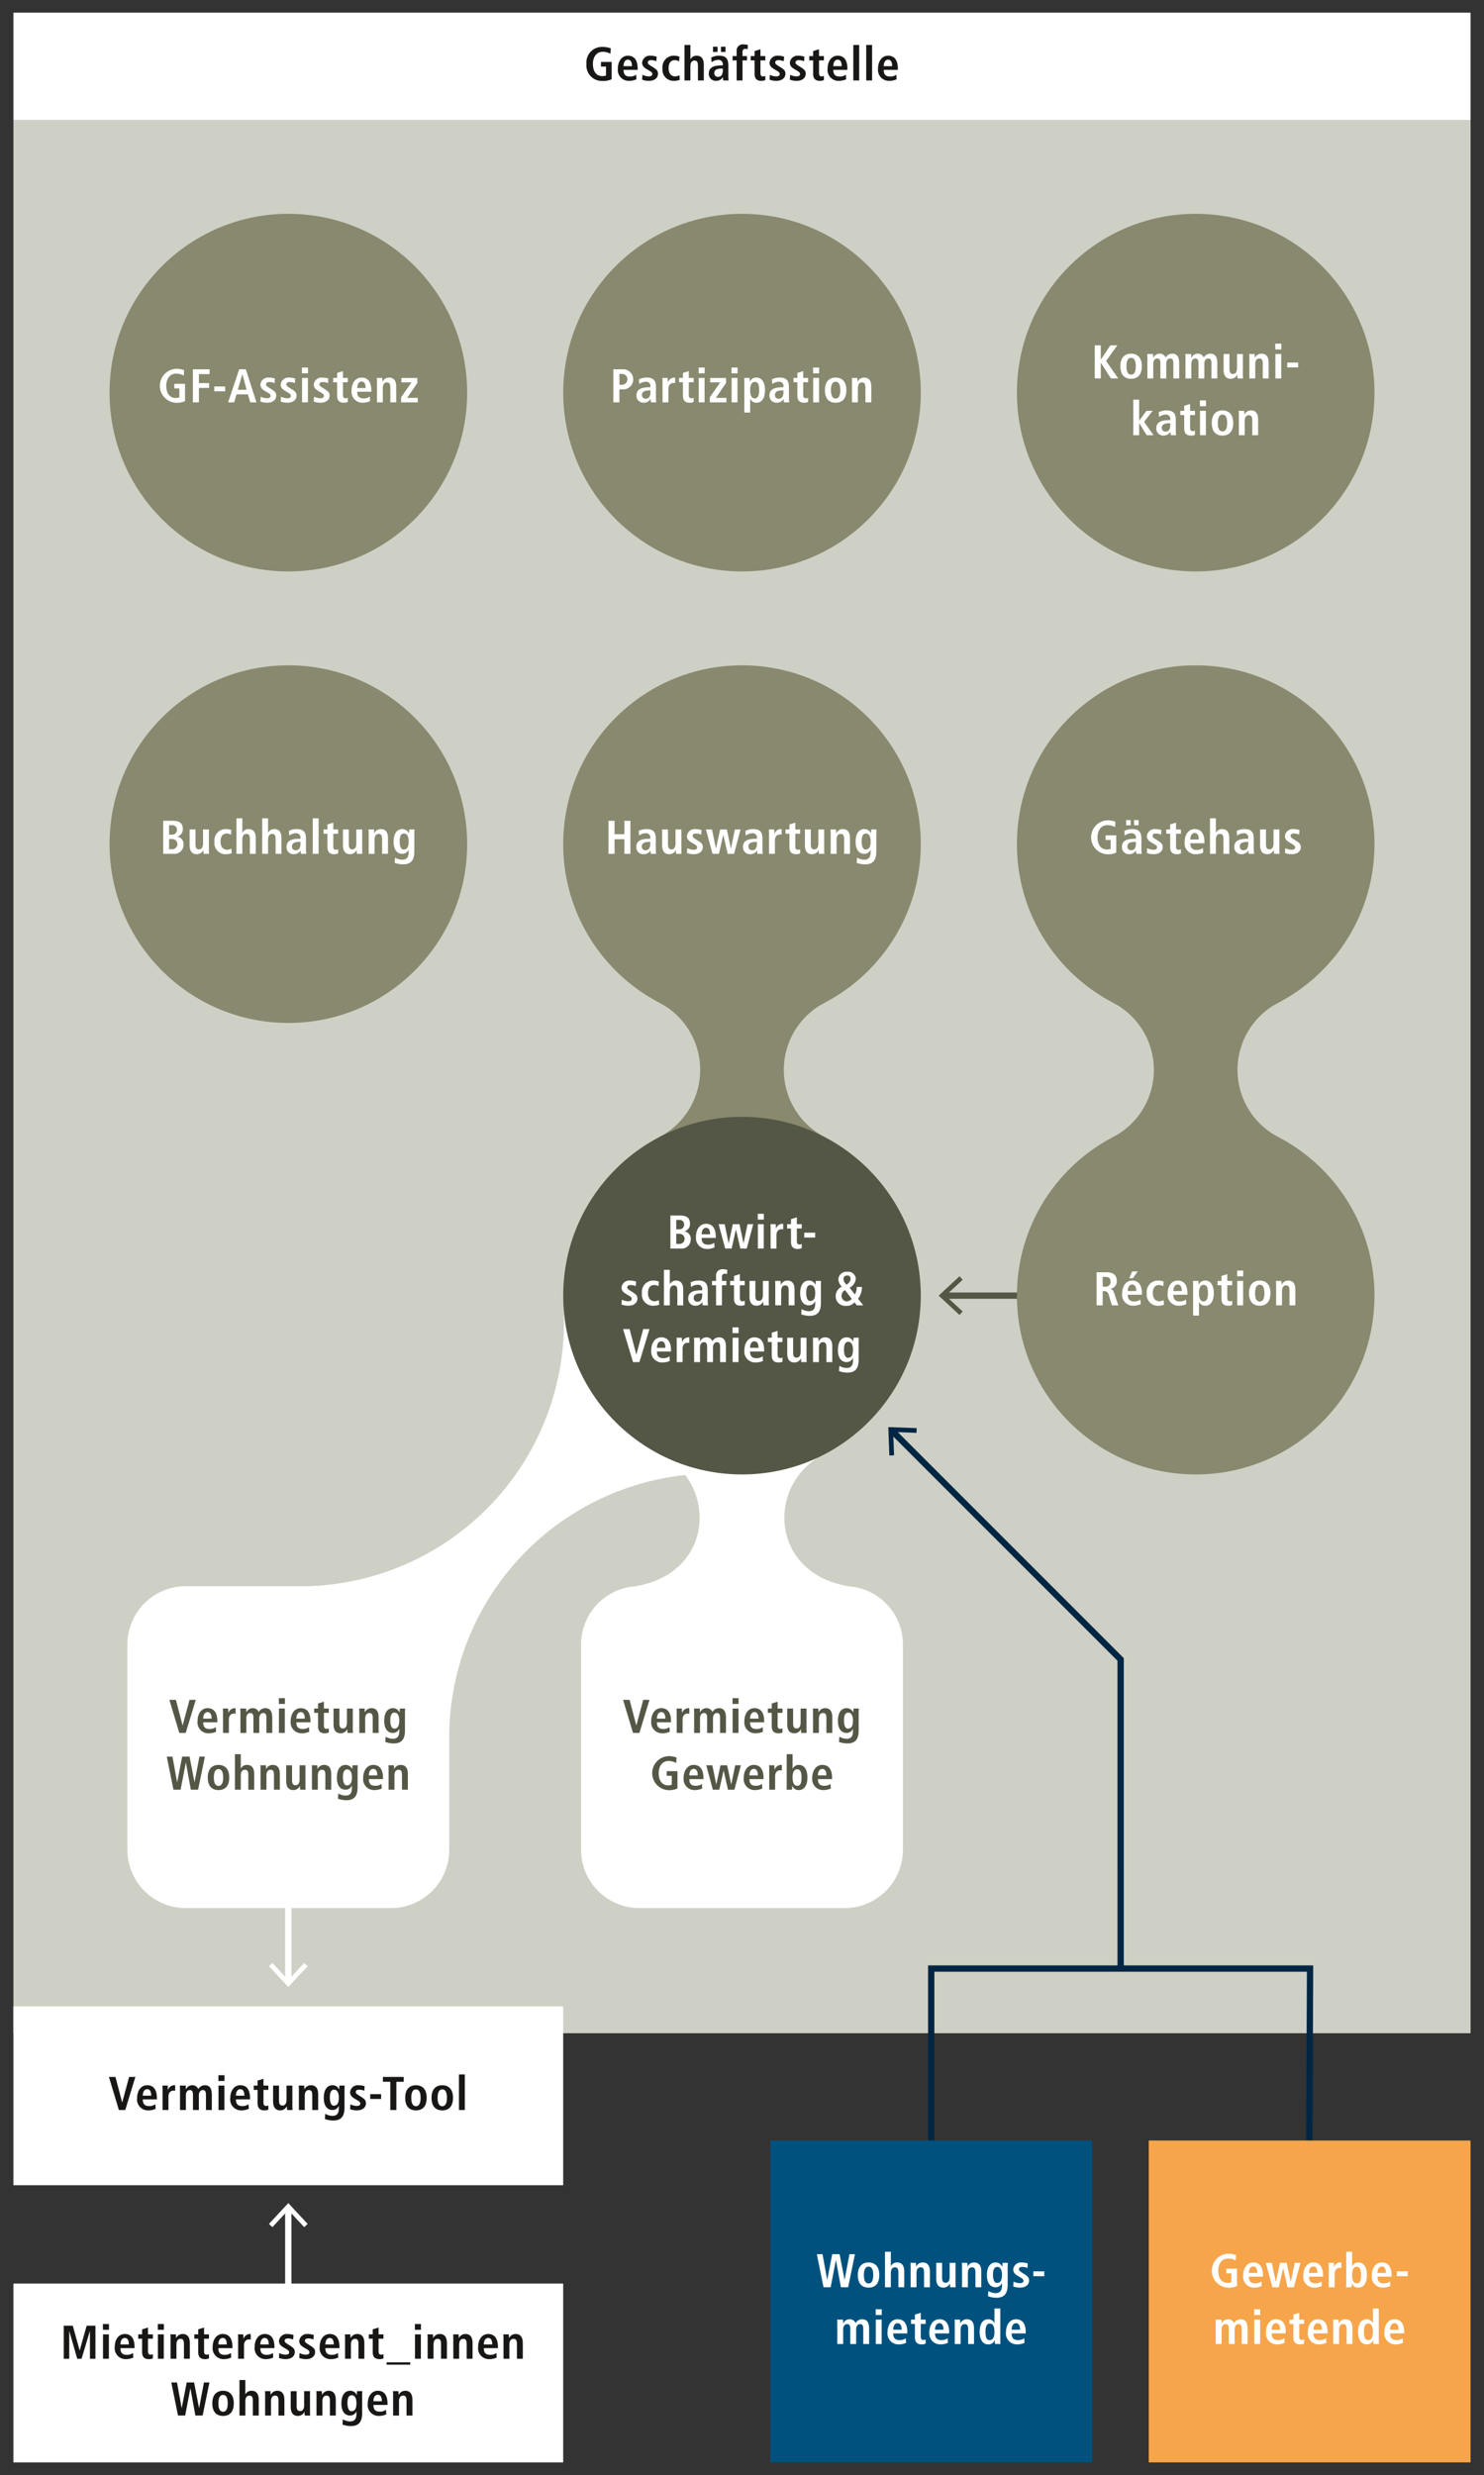
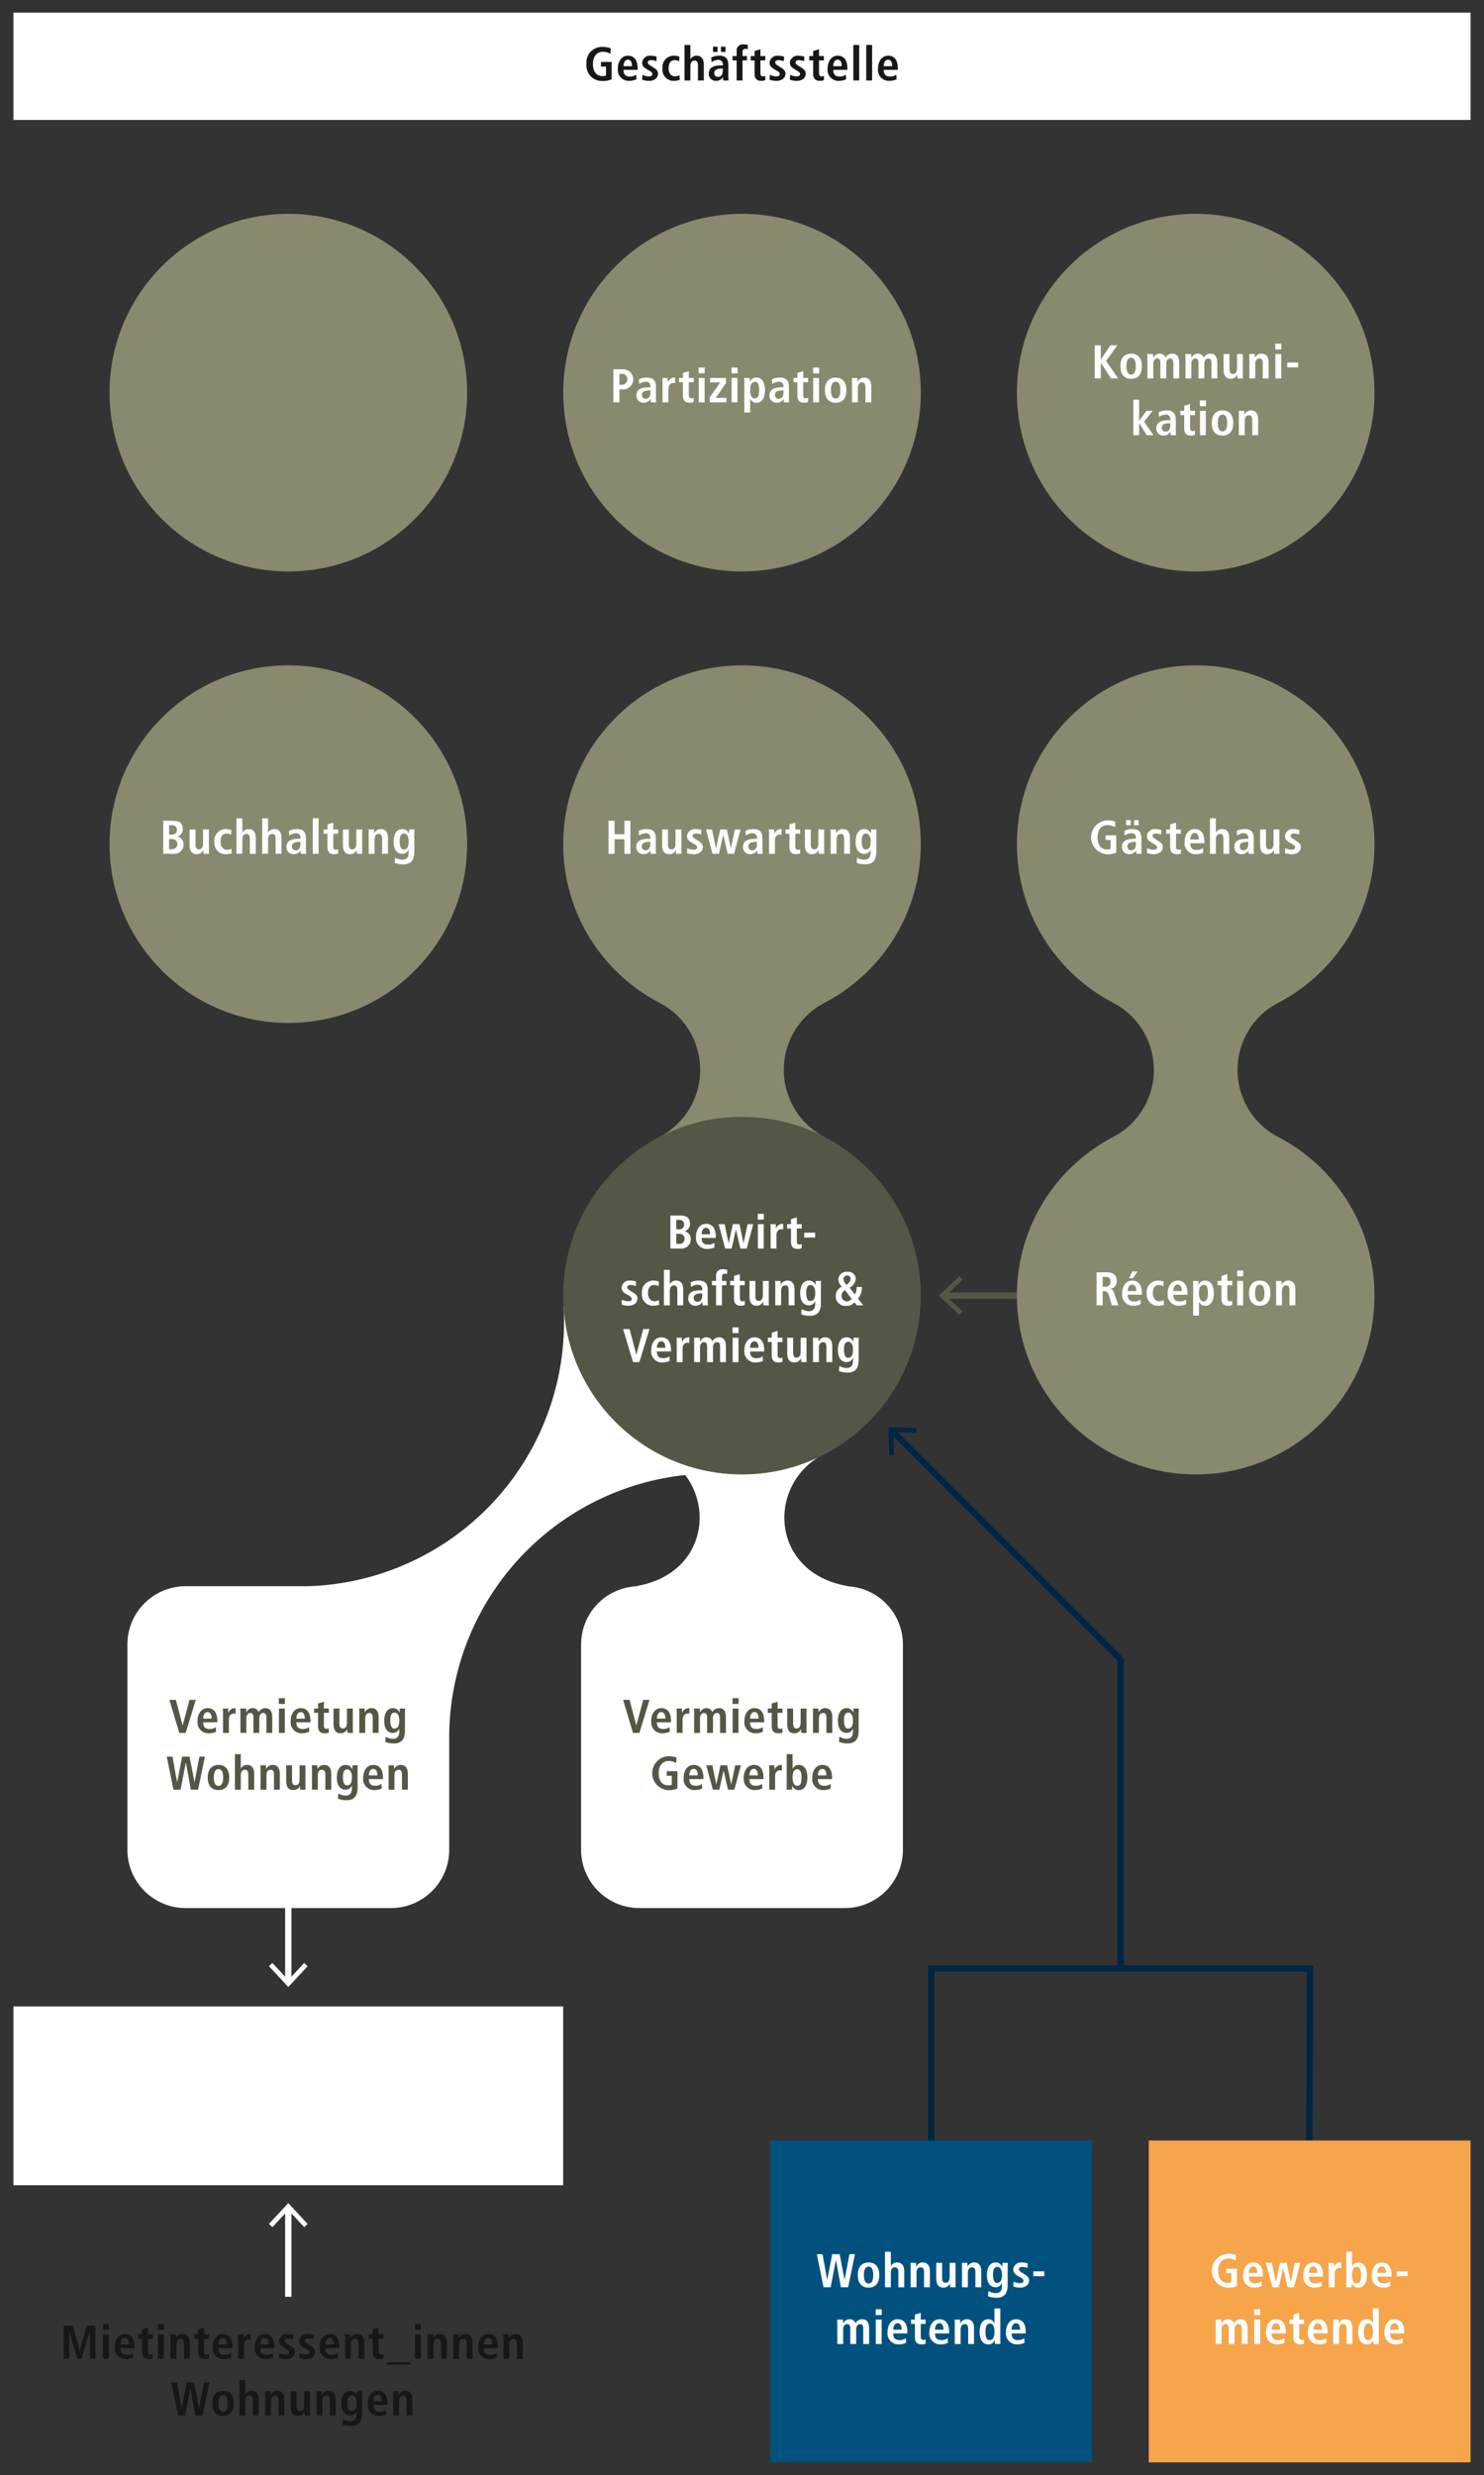
<svg xmlns="http://www.w3.org/2000/svg" id="grafik_umgewandelt" data-name="grafik umgewandelt" viewBox="0 0 235.28 392.35">
  <rect x="0" y="0" width="235.28" height="392.35" fill="#333333" stroke="none" />
  <defs>
    <style>.cls-1{fill:#cfd0c5}.cls-2{fill:#545745}.cls-3{fill:#002643}.cls-4{fill:#fff}.cls-5{fill:#181716}.cls-6{fill:#88896e}.cls-7{fill:#f6a54b}.cls-8{fill:#00517e}</style>
  </defs>
-   <path class="cls-1" d="M2.128 19.015H233.152V322.322H2.128z" />
  <path class="cls-2" d="M149.635 204.894H164.79V205.894H149.635z" />
  <path class="cls-2" d="M152.12 202.326L152.631 202.875 149.922 205.392 152.631 207.91 152.119 208.46 148.821 205.392 152.12 202.326z" />
  <path class="cls-3" d="M208.077 341.356L207.077 341.352 207.201 312.57 148.139 312.57 148.139 341.034 147.139 341.034 147.139 311.57 208.205 311.57 208.077 341.356z" />
  <path class="cls-4" d="M133.94 251.456h.575c-12.055-1.987-12.981-15.214-4.89-20.368h-23.97c8.091 5.154 7.165 18.381-4.89 20.368h.576a9.24 9.24 0 0 0-9.213 9.213v32.598a9.24 9.24 0 0 0 9.213 9.213h32.598a9.24 9.24 0 0 0 9.213-9.213V260.67a9.24 9.24 0 0 0-9.213-9.213z" />
  <path class="cls-4" d="M45.208 299.891H46.208V314.178H45.208z" />
  <path class="cls-4" d="M42.641 311.694L43.19 311.182 45.707 313.891 48.225 311.182 48.775 311.694 45.707 314.992 42.641 311.694z" />
  <path class="cls-4" transform="rotate(-90 45.708 332.244)" d="M31.535 288.664H59.881V375.824H31.535z" />
  <path class="cls-4" d="M45.208 350.065H46.208V364.098H45.208z" />
  <path class="cls-4" d="M42.641 352.55L43.19 353.062 45.707 350.353 48.225 353.062 48.775 352.55 45.707 349.252 42.641 352.55z" />
-   <path class="cls-5" d="M17.27 329.25h1.036l1.059 4.039h.015l1.088-4.039h.992l-1.599 5.24h-1.014zm7.408 5.053a2.89 2.89 0 0 1-1.156.248 1.73 1.73 0 0 1-1.786-1.938c0-1.156.608-2.05 1.592-2.05.833 0 1.546.488 1.546 2.066v.18h-2.238c0 .66.263 1.058.984 1.058a1.534 1.534 0 0 0 1.013-.3zm-.705-2.08c0-.683-.225-1.029-.645-1.029-.488 0-.692.519-.692 1.029zm1.803-.962a5.285 5.285 0 0 0-.03-.637h.84c.009.232.03.472.03.706h.016a1.078 1.078 0 0 1 .984-.767 1.095 1.095 0 0 1 .157.023v.87a.963.963 0 0 0-.263-.036c-.382 0-.802.232-.802.953v2.117h-.932zm2.763-.006a6.207 6.207 0 0 0-.03-.631h.931c.008.202.03.405.03.608h.015a1.076 1.076 0 0 1 .975-.669 1.001 1.001 0 0 1 .977.617 1.196 1.196 0 0 1 1.036-.617c.84 0 1.11.6 1.11 1.54v2.387h-.93v-2.44c0-.48-.15-.72-.495-.72-.413 0-.63.39-.63.818v2.342h-.932v-2.44c0-.48-.15-.72-.496-.72-.412 0-.63.39-.63.818v2.342h-.931zm6.088-2.276h.96v.916h-.96zm.015 1.645h.931v3.866h-.93zm4.805 3.678a2.884 2.884 0 0 1-1.155.248 1.73 1.73 0 0 1-1.787-1.937c0-1.156.608-2.05 1.591-2.05.833 0 1.546.488 1.546 2.066v.18h-2.237c0 .66.263 1.058.983 1.058a1.534 1.534 0 0 0 1.014-.3zm-.705-2.08c0-.682-.226-1.028-.646-1.028-.488 0-.691.519-.691 1.029zm2.1-2.394l.931-.285v1.08h.774v.683h-.774v2.005c0 .413.15.534.421.534a.724.724 0 0 0 .353-.083v.66a1.435 1.435 0 0 1-.623.128c-.69 0-1.081-.315-1.081-1.126v-2.118h-.616v-.682h.616zm5.512 4.024a5.266 5.266 0 0 0 .03.638h-.87c-.008-.195-.03-.398-.03-.593l-.023-.008.007.008a1.125 1.125 0 0 1-1.028.654c-.878 0-1.14-.654-1.14-1.435v-2.492h.93v2.32c0 .593.165.84.556.84.495 0 .637-.45.637-.945v-2.215h.931zm1.032-2.59a5.306 5.306 0 0 0-.03-.638h.871c.007.195.03.397.03.593h.015a1.127 1.127 0 0 1 1.028-.654c.878 0 1.141.654 1.141 1.435v2.492h-.93v-2.32c0-.593-.15-.84-.534-.84-.487 0-.66.412-.66.908v2.252h-.931zm4.173 3.829a2.45 2.45 0 0 0 1.14.33c.879 0 1.022-.608 1.022-1.216v-.368h-.015a1.058 1.058 0 0 1-1.02.653c-.542 0-1.352-.36-1.352-1.922 0-1.066.383-2.005 1.396-2.005a1.105 1.105 0 0 1 1.02.661h.03c0-.203.023-.398.03-.6h.841c-.016.202-.03.405-.03.608v2.853c0 1.209-.368 2.072-1.787 2.072a3.902 3.902 0 0 1-1.328-.24zm1.344-1.285c.585 0 .818-.42.818-1.298 0-.811-.308-1.246-.75-1.239-.489.008-.676.458-.676 1.246 0 .909.293 1.291.608 1.291zm2.65-.216a2.497 2.497 0 0 0 .968.255c.337 0 .6-.083.6-.383 0-.15-.074-.293-.412-.488l-.383-.226c-.39-.232-.819-.48-.819-1.088a1.231 1.231 0 0 1 1.337-1.096 3.09 3.09 0 0 1 .968.158l-.053.72a2.135 2.135 0 0 0-.818-.172c-.375 0-.533.142-.533.375 0 .21.165.323.435.496l.458.293c.48.307.721.525.721.975 0 .713-.6 1.142-1.441 1.142a3.124 3.124 0 0 1-1.074-.188zm3.14-1.615h1.735v.766h-1.735zm3.188-1.96h-1.172v-.765h3.296v.766h-1.163v4.474h-.961zm4.068.548c.788 0 1.696.413 1.696 1.99 0 1.621-.908 1.997-1.696 1.997s-1.704-.376-1.704-1.997c0-1.577.916-1.99 1.704-1.99zm0 3.326c.6 0 .735-.69.735-1.335s-.135-1.33-.735-1.33-.743.684-.743 1.33.142 1.335.743 1.335zm4.175-3.326c.788 0 1.696.413 1.696 1.99 0 1.621-.908 1.997-1.696 1.997s-1.704-.376-1.704-1.997c0-1.577.916-1.99 1.704-1.99zm0 3.326c.6 0 .735-.69.735-1.335s-.135-1.33-.735-1.33-.743.684-.743 1.33.142 1.335.743 1.335zm2.642-5.03h.931v5.631h-.93z" />
  <path class="cls-4" d="M89.344 207.094a41.874 41.874 0 0 1-40.452 44.362H29.41a9.24 9.24 0 0 0-9.212 9.213v32.598a9.24 9.24 0 0 0 9.212 9.213h32.599a9.24 9.24 0 0 0 9.212-9.213V274.99a41.867 41.867 0 0 1 44.578-41.309z" />
  <path class="cls-2" d="M26.852 269.474h1.035l1.059 4.04h.016l1.087-4.04h.992l-1.599 5.24h-1.014zm7.408 5.053a2.883 2.883 0 0 1-1.155.248 1.73 1.73 0 0 1-1.787-1.937c0-1.157.608-2.05 1.591-2.05.833 0 1.546.488 1.546 2.065v.18h-2.237c0 .66.262 1.059.983 1.059a1.534 1.534 0 0 0 1.014-.301zm-.705-2.08c0-.682-.226-1.028-.646-1.028-.488 0-.691.518-.691 1.028zm1.802-.96a5.09 5.09 0 0 0-.03-.639h.842c.007.233.03.473.03.707h.015a1.078 1.078 0 0 1 .983-.767 1.091 1.091 0 0 1 .157.022v.871a.962.962 0 0 0-.262-.037c-.383 0-.804.233-.804.953v2.118h-.93zm2.763-.008a6.178 6.178 0 0 0-.03-.63h.931c.008.202.03.405.03.608h.015a1.076 1.076 0 0 1 .976-.67 1.002 1.002 0 0 1 .976.617 1.196 1.196 0 0 1 1.036-.616c.841 0 1.11.6 1.11 1.539v2.388h-.93v-2.44c0-.48-.15-.72-.496-.72-.413 0-.63.39-.63.818v2.342h-.931v-2.44c0-.48-.15-.72-.496-.72-.412 0-.63.39-.63.818v2.342h-.931zm6.088-2.275h.96v.916h-.96zm.015 1.644h.931v3.867h-.93zm4.805 3.68a2.889 2.889 0 0 1-1.156.247 1.73 1.73 0 0 1-1.786-1.937c0-1.157.608-2.05 1.592-2.05.833 0 1.545.488 1.545 2.065v.18h-2.237c0 .66.263 1.059.983 1.059a1.534 1.534 0 0 0 1.014-.301zm-.705-2.08c0-.683-.226-1.03-.645-1.03-.489 0-.692.52-.692 1.03zm2.1-2.395l.931-.286v1.081h.774v.683h-.774v2.005c0 .413.15.533.421.533a.724.724 0 0 0 .353-.083v.661a1.435 1.435 0 0 1-.623.128c-.69 0-1.081-.315-1.081-1.127v-2.117h-.616v-.683h.616zm5.512 4.024a5.287 5.287 0 0 0 .03.638h-.87c-.008-.196-.03-.398-.03-.593l-.024-.008.008.008a1.125 1.125 0 0 1-1.028.653c-.878 0-1.142-.653-1.142-1.434v-2.493h.932v2.32c0 .593.165.84.556.84.495 0 .637-.45.637-.945v-2.215h.931zm1.032-2.59a5.266 5.266 0 0 0-.03-.639h.87c.008.196.03.398.03.593h.016a1.128 1.128 0 0 1 1.028-.653c.878 0 1.141.653 1.141 1.434v2.493h-.93v-2.32c0-.593-.15-.84-.534-.84-.487 0-.66.412-.66.908v2.252h-.93zm4.172 3.828a2.457 2.457 0 0 0 1.142.33c.878 0 1.02-.607 1.02-1.216v-.368h-.015a1.058 1.058 0 0 1-1.02.654c-.54 0-1.351-.36-1.351-1.922 0-1.067.383-2.005 1.396-2.005a1.106 1.106 0 0 1 1.02.66h.03c0-.202.023-.398.03-.6h.842c-.016.202-.03.406-.03.609v2.852c0 1.21-.368 2.073-1.787 2.073a3.902 3.902 0 0 1-1.329-.24zm1.345-1.284c.585 0 .818-.42.818-1.299 0-.81-.308-1.246-.75-1.238-.489.008-.676.458-.676 1.246 0 .908.293 1.291.608 1.291zm-33.009 5.39h-.014l-.827 4.294h-1.132l-1.059-5.24h.9l.735 4.039h.016l.788-4.04h1.171l.781 4.04h.015l.766-4.04h.87l-1.08 5.24h-1.148zm5.171.367c.788 0 1.696.413 1.696 1.99 0 1.621-.908 1.997-1.696 1.997s-1.704-.376-1.704-1.997c0-1.577.916-1.99 1.704-1.99zm0 3.326c.6 0 .736-.69.736-1.336s-.135-1.329-.736-1.329-.743.684-.743 1.33.143 1.335.743 1.335zm2.599-5.03h.93v2.26h.023a1.046 1.046 0 0 1 .96-.556c.879 0 1.142.653 1.142 1.435v2.492h-.931v-2.32c0-.593-.15-.84-.533-.84-.488 0-.66.412-.66.908v2.252h-.931zm4.068 2.402a5.266 5.266 0 0 0-.03-.638h.87c.008.196.03.398.03.593h.016a1.128 1.128 0 0 1 1.028-.653c.878 0 1.14.653 1.14 1.434v2.493h-.93v-2.32c0-.593-.15-.84-.533-.84-.487 0-.66.412-.66.908v2.252h-.93zm7.114 2.59a5.287 5.287 0 0 0 .03.639h-.87c-.007-.196-.03-.398-.03-.593l-.023-.008.008.008a1.125 1.125 0 0 1-1.029.653c-.878 0-1.141-.653-1.141-1.434v-2.493h.931v2.32c0 .593.165.84.556.84.495 0 .638-.45.638-.945v-2.215h.93zm1.033-2.59a5.266 5.266 0 0 0-.03-.638h.87c.008.196.03.398.03.593h.016a1.127 1.127 0 0 1 1.028-.653c.878 0 1.14.653 1.14 1.434v2.493h-.93v-2.32c0-.593-.15-.84-.533-.84-.488 0-.66.412-.66.908v2.252h-.931zm4.172 3.83a2.457 2.457 0 0 0 1.141.33c.878 0 1.02-.608 1.02-1.217v-.368h-.014a1.058 1.058 0 0 1-1.02.654c-.541 0-1.352-.36-1.352-1.922 0-1.067.383-2.005 1.396-2.005a1.105 1.105 0 0 1 1.02.66h.03c0-.202.023-.398.03-.6h.841c-.015.202-.03.406-.03.609v2.852c0 1.21-.368 2.073-1.787 2.073a3.902 3.902 0 0 1-1.328-.24zm1.344-1.285c.585 0 .818-.42.818-1.299 0-.81-.308-1.246-.75-1.238-.489.008-.676.458-.676 1.246 0 .908.293 1.291.608 1.291zm5.548.496a2.89 2.89 0 0 1-1.156.248 1.73 1.73 0 0 1-1.786-1.937c0-1.157.608-2.05 1.592-2.05.833 0 1.545.488 1.545 2.065v.18h-2.237c0 .66.263 1.059.984 1.059a1.534 1.534 0 0 0 1.013-.301zm-.705-2.08c0-.682-.226-1.028-.646-1.028-.488 0-.69.518-.69 1.028zm1.79-.96a5.266 5.266 0 0 0-.03-.639h.87c.007.196.03.398.03.593h.015a1.127 1.127 0 0 1 1.028-.653c.878 0 1.14.653 1.14 1.434v2.493h-.93v-2.32c0-.593-.15-.84-.533-.84-.487 0-.66.412-.66.908v2.252h-.93zm37.175-11.013h1.035l1.059 4.04h.015l1.088-4.04h.991l-1.598 5.24h-1.014zm7.407 5.053a2.883 2.883 0 0 1-1.155.248 1.73 1.73 0 0 1-1.787-1.937c0-1.157.608-2.051 1.592-2.051.833 0 1.545.488 1.545 2.066v.18h-2.237c0 .66.263 1.059.984 1.059a1.54 1.54 0 0 0 1.013-.3zm-.705-2.08c0-.683-.226-1.03-.645-1.03-.489 0-.692.52-.692 1.03zm1.803-.96a5.115 5.115 0 0 0-.03-.64h.841c.007.233.03.473.03.708h.015a1.079 1.079 0 0 1 .983-.768.968.968 0 0 1 .158.023v.871a.93.93 0 0 0-.263-.037c-.383 0-.804.233-.804.953v2.118h-.93zm2.763-.009a6.223 6.223 0 0 0-.03-.63h.93c.009.202.03.406.03.609h.015a1.077 1.077 0 0 1 .976-.67 1.001 1.001 0 0 1 .977.617 1.195 1.195 0 0 1 1.036-.617c.84 0 1.11.601 1.11 1.539v2.388h-.931v-2.439c0-.48-.15-.72-.495-.72-.413 0-.63.388-.63.818v2.341h-.932v-2.439c0-.48-.15-.72-.496-.72-.412 0-.63.388-.63.818v2.341h-.931zm6.087-2.275h.961v.916h-.96zm.016 1.644h.93v3.868h-.93zm4.805 3.68a2.89 2.89 0 0 1-1.156.248 1.73 1.73 0 0 1-1.786-1.937c0-1.157.608-2.051 1.591-2.051.833 0 1.546.488 1.546 2.066v.18h-2.237c0 .66.263 1.059.983 1.059a1.54 1.54 0 0 0 1.014-.3zm-.705-2.08c0-.683-.226-1.03-.646-1.03-.488 0-.691.52-.691 1.03zm2.1-2.394l.93-.286v1.08h.774v.684h-.773v2.004c0 .414.15.533.42.533a.737.737 0 0 0 .353-.082v.66a1.42 1.42 0 0 1-.623.129c-.69 0-1.08-.316-1.08-1.127v-2.117h-.616v-.684h.615zm5.512 4.023a5.292 5.292 0 0 0 .03.639h-.871c-.007-.196-.03-.399-.03-.594l-.023-.008.008.008a1.126 1.126 0 0 1-1.028.654c-.878 0-1.142-.654-1.142-1.435v-2.493h.932v2.32c0 .594.165.84.555.84.495 0 .638-.449.638-.945v-2.215h.93zm1.032-2.59a5.317 5.317 0 0 0-.03-.639h.87c.008.196.03.399.03.594h.016a1.128 1.128 0 0 1 1.028-.654c.878 0 1.14.654 1.14 1.435v2.493h-.93v-2.32c0-.594-.15-.84-.533-.84-.487 0-.66.412-.66.908v2.252h-.93zm4.172 3.828a2.446 2.446 0 0 0 1.142.33c.878 0 1.02-.607 1.02-1.215v-.369h-.015a1.058 1.058 0 0 1-1.02.654c-.541 0-1.352-.361-1.352-1.922 0-1.066.383-2.005 1.397-2.005a1.106 1.106 0 0 1 1.02.662h.03c0-.203.022-.399.03-.602h.84c-.015.203-.03.406-.03.61v2.851c0 1.209-.367 2.072-1.786 2.072a3.902 3.902 0 0 1-1.328-.24zm1.345-1.283c.585 0 .817-.42.817-1.299 0-.81-.308-1.246-.75-1.238-.488.008-.676.457-.676 1.246 0 .908.293 1.291.609 1.291zm-28.706 6.748h1.696v2.74a3.119 3.119 0 0 1-1.419.27 2.698 2.698 0 0 1 0-5.391 3.406 3.406 0 0 1 1.277.227l-.052.863a2.346 2.346 0 0 0-1.209-.324c-1.022 0-1.57.841-1.57 1.93 0 1.18.534 1.93 1.517 1.93a1.532 1.532 0 0 0 .556-.098v-1.41h-.796zm5.62 2.748a2.883 2.883 0 0 1-1.155.248 1.73 1.73 0 0 1-1.787-1.937c0-1.157.608-2.051 1.591-2.051.833 0 1.546.488 1.546 2.066v.18h-2.237c0 .66.263 1.059.983 1.059a1.54 1.54 0 0 0 1.014-.3zm-.705-2.08c0-.683-.226-1.03-.646-1.03-.488 0-.691.52-.691 1.03zm4.106-.744h-.015l-.676 3.012h-1.02l-1.044-3.868h.96l.624 3.012h.015l.654-3.012h1.058l.638 3.012h.015l.624-3.012h.9l-1.029 3.868h-1.013zm6.128 2.824a2.883 2.883 0 0 1-1.155.248 1.73 1.73 0 0 1-1.787-1.937c0-1.157.608-2.051 1.592-2.051.833 0 1.545.488 1.545 2.066v.18h-2.237c0 .66.263 1.059.984 1.059a1.54 1.54 0 0 0 1.013-.3zm-.705-2.08c0-.683-.226-1.03-.645-1.03-.489 0-.692.52-.692 1.03zm1.804-.96a5.314 5.314 0 0 0-.03-.64h.84c.008.233.03.473.03.708h.016a1.079 1.079 0 0 1 .984-.768.967.967 0 0 1 .157.023v.871a.929.929 0 0 0-.263-.037c-.383 0-.803.233-.803.953v2.118h-.931zm3.7-2.403v2.32h.015a1.04 1.04 0 0 1 .999-.617c.833 0 1.336.736 1.336 1.998 0 1.074-.398 1.99-1.359 1.99a1.042 1.042 0 0 1-1.028-.663h-.023a5.276 5.276 0 0 1-.03.602h-.87a4.986 4.986 0 0 0 .03-.66v-4.97zm.735 5.008c.541 0 .684-.452.684-1.344 0-.774-.18-1.278-.698-1.278-.511 0-.721.55-.721 1.3 0 .728.187 1.322.735 1.322zm5.33.435a2.884 2.884 0 0 1-1.156.248 1.73 1.73 0 0 1-1.787-1.937c0-1.157.608-2.051 1.592-2.051.833 0 1.546.488 1.546 2.066v.18h-2.238c0 .66.263 1.059.983 1.059a1.54 1.54 0 0 0 1.014-.3zm-.706-2.08c0-.683-.225-1.03-.645-1.03-.489 0-.692.52-.692 1.03z" />
  <path class="cls-4" d="M2.128 2.008H233.151V19.016H2.128z" />
  <path class="cls-5" d="M95.28 9.822h1.696v2.74a3.115 3.115 0 0 1-1.418.271 2.453 2.453 0 0 1-2.576-2.695 2.453 2.453 0 0 1 2.576-2.695 3.408 3.408 0 0 1 1.276.225l-.053.863a2.332 2.332 0 0 0-1.208-.322c-1.02 0-1.57.84-1.57 1.929 0 1.178.534 1.929 1.517 1.929a1.547 1.547 0 0 0 .556-.097v-1.412h-.796zm5.62 2.749a2.878 2.878 0 0 1-1.156.247 1.73 1.73 0 0 1-1.786-1.937c0-1.156.608-2.05 1.59-2.05.834 0 1.547.489 1.547 2.065v.18H98.86c0 .661.262 1.059.983 1.059a1.537 1.537 0 0 0 1.013-.3zm-.705-2.08c0-.683-.226-1.03-.647-1.03-.487 0-.689.519-.689 1.03zm1.657 1.366a2.477 2.477 0 0 0 .968.256c.338 0 .602-.083.602-.383 0-.15-.077-.293-.414-.488l-.383-.226c-.39-.232-.819-.48-.819-1.088a1.232 1.232 0 0 1 1.337-1.096 3.099 3.099 0 0 1 .969.158l-.053.72a2.13 2.13 0 0 0-.818-.173c-.376 0-.532.143-.532.376 0 .21.164.323.434.496l.458.292c.48.308.721.525.721.976 0 .713-.6 1.141-1.441 1.141a3.147 3.147 0 0 1-1.075-.187zm5.923.803a2.658 2.658 0 0 1-.916.158 1.754 1.754 0 0 1-1.816-1.99 1.784 1.784 0 0 1 1.869-1.997 2.531 2.531 0 0 1 .81.158l-.052.736a1.484 1.484 0 0 0-.654-.188c-.706 0-1.012.473-1.012 1.299 0 .72.344 1.276 1.058 1.276a1.49 1.49 0 0 0 .66-.188zm.752-5.532h.932v2.26h.021a1.047 1.047 0 0 1 .961-.556c.879 0 1.142.653 1.142 1.434v2.492h-.93v-2.32c0-.592-.15-.84-.534-.84-.488 0-.66.413-.66.908v2.252h-.932zm4.238 1.989a2.69 2.69 0 0 1 1.223-.285c1.201 0 1.48.585 1.48 1.554v1.689a4.778 4.778 0 0 0 .053.683h-.841a1.924 1.924 0 0 1-.053-.525h-.014a1.246 1.246 0 0 1-1.082.585 1.11 1.11 0 0 1-1.156-1.134c0-1.05.856-1.313 2.035-1.313h.188v-.143a.665.665 0 0 0-.72-.736 1.78 1.78 0 0 0-1.06.376zm.278-1.712h.72v.826h-.72zm1.554 3.46h-.083c-.796 0-1.268.166-1.268.729a.56.56 0 0 0 .593.593c.555 0 .758-.413.758-1.104zm-.293-3.46h.721v.826h-.72zm2.488 2.17h-.646v-.683h.646v-.789a.979.979 0 0 1 1.11-1.066 3.276 3.276 0 0 1 .669.09l-.038.676a1.38 1.38 0 0 0-.368-.06.433.433 0 0 0-.443.48v.669h.706v.683h-.706v3.183h-.93zm2.843-1.479l.93-.285v1.08h.773v.684h-.773v2.004c0 .413.15.534.421.534a.731.731 0 0 0 .352-.083v.66a1.435 1.435 0 0 1-.623.128c-.69 0-1.08-.315-1.08-1.126V9.575h-.616v-.683h.616zm2.42 3.761a2.489 2.489 0 0 0 .968.256c.338 0 .6-.083.6-.383 0-.15-.075-.293-.413-.488l-.383-.226c-.39-.232-.818-.48-.818-1.088a1.231 1.231 0 0 1 1.336-1.096 3.087 3.087 0 0 1 .969.158l-.053.72a2.126 2.126 0 0 0-.818-.173c-.375 0-.534.143-.534.376 0 .21.166.323.436.496l.459.292c.48.308.72.525.72.976 0 .713-.601 1.141-1.44 1.141a3.147 3.147 0 0 1-1.075-.187zm3.217 0a2.477 2.477 0 0 0 .968.256c.338 0 .602-.083.602-.383 0-.15-.077-.293-.415-.488l-.382-.226c-.39-.232-.819-.48-.819-1.088a1.232 1.232 0 0 1 1.337-1.096 3.099 3.099 0 0 1 .969.158l-.053.72a2.13 2.13 0 0 0-.818-.173c-.376 0-.532.143-.532.376 0 .21.164.323.434.496l.458.292c.48.308.72.525.72.976 0 .713-.6 1.141-1.44 1.141a3.147 3.147 0 0 1-1.075-.187zm3.648-3.761l.932-.285v1.08h.772v.684h-.772v2.004c0 .413.15.534.42.534a.736.736 0 0 0 .352-.083v.66a1.435 1.435 0 0 1-.623.128c-.69 0-1.08-.315-1.08-1.126V9.575h-.616v-.683h.615zm5.235 4.475a2.883 2.883 0 0 1-1.156.247 1.73 1.73 0 0 1-1.786-1.937c0-1.156.607-2.05 1.59-2.05.833 0 1.546.489 1.546 2.065v.18h-2.236c0 .661.263 1.059.983 1.059a1.534 1.534 0 0 0 1.013-.3zm-.706-2.08c0-.683-.225-1.03-.646-1.03-.487 0-.69.519-.69 1.03zm1.84-3.363h.93v5.63h-.93zm2.047 0h.931v5.63h-.931zm4.816 5.443a2.887 2.887 0 0 1-1.156.247 1.73 1.73 0 0 1-1.787-1.937c0-1.156.607-2.05 1.591-2.05.833 0 1.547.489 1.547 2.065v.18h-2.238c0 .661.264 1.059.984 1.059a1.541 1.541 0 0 0 1.014-.3zm-.707-2.08c0-.683-.225-1.03-.644-1.03-.489 0-.692.519-.692 1.03z" />
  <circle class="cls-6" cx="45.716" cy="133.819" r="28.346" />
  <path class="cls-4" d="M25.874 130.116h1.531c1.081 0 1.576.405 1.576 1.291a1.17 1.17 0 0 1-.87 1.209v.015a1.185 1.185 0 0 1 .991 1.254 1.456 1.456 0 0 1-1.63 1.471h-1.598zm.93 2.192h.496a.733.733 0 0 0 .751-.78.693.693 0 0 0-.773-.706h-.473zm0 2.313h.534a.803.803 0 1 0-.03-1.607h-.503zm6.315.097a5.286 5.286 0 0 0 .03.638h-.871c-.007-.195-.03-.397-.03-.593l-.023-.007.008.007a1.125 1.125 0 0 1-1.028.654c-.878 0-1.142-.654-1.142-1.435v-2.492h.932v2.32c0 .593.165.84.555.84.496 0 .638-.45.638-.945v-2.215h.93zm3.62.54a2.636 2.636 0 0 1-.916.159 1.754 1.754 0 0 1-1.816-1.99 1.784 1.784 0 0 1 1.869-1.997 2.537 2.537 0 0 1 .81.158l-.053.735a1.494 1.494 0 0 0-.652-.187c-.706 0-1.014.472-1.014 1.299 0 .72.346 1.276 1.059 1.276a1.498 1.498 0 0 0 .66-.188zm.752-5.533h.932v2.26h.022a1.046 1.046 0 0 1 .961-.555c.878 0 1.14.653 1.14 1.434v2.493h-.93v-2.32c0-.594-.15-.84-.533-.84-.488 0-.66.412-.66.908v2.252h-.932zm4.078 0h.932v2.26h.022a1.046 1.046 0 0 1 .961-.555c.878 0 1.14.653 1.14 1.434v2.493h-.93v-2.32c0-.594-.15-.84-.533-.84-.487 0-.66.412-.66.908v2.252h-.932zm4.238 1.99a2.69 2.69 0 0 1 1.224-.286c1.201 0 1.478.586 1.478 1.555v1.689a4.786 4.786 0 0 0 .053.683h-.84a1.926 1.926 0 0 1-.053-.525h-.015a1.244 1.244 0 0 1-1.081.586 1.11 1.11 0 0 1-1.156-1.134c0-1.052.855-1.314 2.034-1.314h.187v-.143a.664.664 0 0 0-.72-.735 1.786 1.786 0 0 0-1.058.375zm1.831 1.75h-.082c-.796 0-1.268.165-1.268.727a.56.56 0 0 0 .593.594c.555 0 .757-.413.757-1.104zm1.946-3.74h.93v5.631h-.93zm2.328.97l.93-.286v1.081h.774v.683h-.773v2.005c0 .413.15.533.42.533a.724.724 0 0 0 .353-.083v.66a1.434 1.434 0 0 1-.623.129c-.69 0-1.081-.316-1.081-1.127v-2.117h-.615v-.683h.615zm5.511 4.024a5.284 5.284 0 0 0 .03.637h-.87c-.007-.195-.03-.397-.03-.593l-.023-.007.007.007a1.125 1.125 0 0 1-1.028.654c-.878 0-1.141-.654-1.141-1.435v-2.492h.932v2.32c0 .593.165.84.556.84.495 0 .637-.45.637-.945v-2.215h.931zm1.033-2.591a5.307 5.307 0 0 0-.03-.638h.872c.006.195.029.398.029.593h.016a1.127 1.127 0 0 1 1.028-.653c.878 0 1.14.653 1.14 1.434v2.492h-.93v-2.32c0-.593-.15-.84-.533-.84-.488 0-.66.412-.66.908v2.252h-.932zm4.172 3.829a2.457 2.457 0 0 0 1.141.33c.878 0 1.02-.608 1.02-1.216v-.368h-.014a1.058 1.058 0 0 1-1.02.653c-.541 0-1.352-.36-1.352-1.922 0-1.066.383-2.005 1.396-2.005a1.105 1.105 0 0 1 1.02.662h.03c0-.204.023-.399.03-.601h.841c-.015.202-.03.405-.03.608v2.853c0 1.209-.368 2.072-1.787 2.072a3.902 3.902 0 0 1-1.328-.24zm1.344-1.284c.585 0 .818-.42.818-1.3 0-.81-.308-1.245-.75-1.238-.489.008-.676.458-.676 1.247 0 .908.293 1.29.608 1.29z" />
  <path class="cls-6" d="M176.482 180.25a12 12 0 0 0 0-21.288h26.178a12 12 0 0 0 0 21.288z" />
  <circle class="cls-6" cx="189.571" cy="205.393" r="28.346" />
  <path class="cls-4" d="M173.862 201.691h1.637c.93 0 1.561.421 1.561 1.382a1.177 1.177 0 0 1-1.013 1.23v.023c.195.03.413.12.578.608l.682 1.997h-1.02l-.518-1.704a.68.68 0 0 0-.728-.548h-.217v2.252h-.962zm1.35 2.282a.756.756 0 0 0 .857-.796c0-.6-.315-.75-.856-.75h-.39v1.546zm5.638 2.77a2.883 2.883 0 0 1-1.155.249 1.73 1.73 0 0 1-1.787-1.938c0-1.156.608-2.05 1.591-2.05.833 0 1.546.489 1.546 2.066v.18h-2.237c0 .66.263 1.059.983 1.059a1.534 1.534 0 0 0 1.014-.301zm-.705-2.08c0-.682-.226-1.027-.646-1.027-.488 0-.691.518-.691 1.028zm-.639-3.107h.871l-.765 1.082h-.586zm5.039 5.278a2.635 2.635 0 0 1-.916.158 1.754 1.754 0 0 1-1.817-1.99 1.784 1.784 0 0 1 1.87-1.997 2.538 2.538 0 0 1 .81.158l-.053.735a1.495 1.495 0 0 0-.653-.187c-.706 0-1.013.473-1.013 1.299 0 .72.345 1.276 1.058 1.276a1.498 1.498 0 0 0 .66-.187zm3.525-.09a2.89 2.89 0 0 1-1.156.248 1.73 1.73 0 0 1-1.786-1.938c0-1.156.608-2.05 1.591-2.05.833 0 1.546.489 1.546 2.066v.18h-2.237c0 .66.263 1.059.983 1.059a1.534 1.534 0 0 0 1.014-.301zm-.705-2.08c0-.683-.226-1.028-.646-1.028-.488 0-.691.518-.691 1.028zm1.795-.939a4.97 4.97 0 0 0-.03-.66h.871a5.255 5.255 0 0 1 .03.601h.023a1.041 1.041 0 0 1 1.028-.661c.96 0 1.358.916 1.358 1.99 0 1.26-.503 1.997-1.336 1.997a1.04 1.04 0 0 1-.999-.616h-.014v2.176h-.931zm1.651 2.583c.519 0 .699-.503.699-1.276 0-.894-.143-1.344-.684-1.344-.548 0-.735.593-.735 1.322 0 .75.21 1.298.72 1.298zm2.844-4.039l.93-.285v1.081h.774v.683h-.773v2.005c0 .413.15.533.42.533a.724.724 0 0 0 .353-.083v.661a1.435 1.435 0 0 1-.623.128c-.69 0-1.081-.316-1.081-1.127v-2.117h-.615v-.683h.615zm2.49-.848h.96v.916h-.96zm.015 1.644h.93v3.866h-.93zm3.567-.06c.788 0 1.697.413 1.697 1.99 0 1.62-.909 1.997-1.697 1.997s-1.704-.376-1.704-1.997c0-1.577.916-1.99 1.704-1.99zm0 3.326c.6 0 .736-.69.736-1.336s-.135-1.33-.736-1.33-.743.684-.743 1.33.143 1.336.743 1.336zm2.591-2.628a5.306 5.306 0 0 0-.03-.638h.872c.007.196.03.398.03.593h.015a1.127 1.127 0 0 1 1.028-.653c.878 0 1.14.653 1.14 1.434v2.492h-.93v-2.319c0-.594-.15-.84-.533-.84-.487 0-.66.411-.66.908v2.251h-.932z" />
  <circle class="cls-6" cx="189.571" cy="133.819" r="28.346" />
  <path class="cls-4" d="M175.283 132.421h1.696v2.74a3.115 3.115 0 0 1-1.419.27 2.698 2.698 0 0 1 0-5.39 3.41 3.41 0 0 1 1.277.226l-.052.863a2.346 2.346 0 0 0-1.21-.323c-1.02 0-1.568.84-1.568 1.93 0 1.178.533 1.93 1.516 1.93a1.534 1.534 0 0 0 .556-.098v-1.411h-.796zm2.978-.705a2.69 2.69 0 0 1 1.223-.286c1.201 0 1.479.586 1.479 1.555v1.688a4.786 4.786 0 0 0 .052.684h-.84a1.926 1.926 0 0 1-.053-.526h-.015a1.242 1.242 0 0 1-1.08.586 1.11 1.11 0 0 1-1.157-1.133c0-1.052.855-1.315 2.034-1.315h.188v-.143a.664.664 0 0 0-.721-.735 1.792 1.792 0 0 0-1.059.375zm.277-1.712h.72v.825h-.72zm1.553 3.461h-.082c-.795 0-1.268.165-1.268.728a.56.56 0 0 0 .593.593c.555 0 .758-.413.758-1.103zm-.292-3.46h.721v.824h-.72zm2.078 4.451a2.498 2.498 0 0 0 .968.255c.338 0 .601-.083.601-.383 0-.15-.075-.293-.413-.488l-.383-.226c-.39-.232-.818-.48-.818-1.087a1.231 1.231 0 0 1 1.336-1.097 3.083 3.083 0 0 1 .968.158l-.052.72a2.135 2.135 0 0 0-.819-.172c-.375 0-.533.143-.533.375 0 .21.165.323.436.496l.458.293c.48.308.72.525.72.976 0 .713-.6 1.141-1.441 1.141a3.123 3.123 0 0 1-1.073-.188zm3.647-3.761l.93-.286v1.082h.774v.682h-.773v2.005c0 .413.15.533.42.533a.723.723 0 0 0 .353-.083v.661a1.434 1.434 0 0 1-.623.128c-.69 0-1.08-.315-1.08-1.127v-2.117h-.616v-.682h.615zm5.236 4.474a2.89 2.89 0 0 1-1.156.248 1.73 1.73 0 0 1-1.786-1.937c0-1.157.608-2.05 1.591-2.05.833 0 1.546.488 1.546 2.065v.18h-2.237c0 .66.263 1.059.983 1.059a1.534 1.534 0 0 0 1.014-.301zm-.705-2.08c0-.682-.226-1.028-.646-1.028-.488 0-.691.518-.691 1.028zm1.783-3.363h.931v2.26h.023a1.046 1.046 0 0 1 .96-.556c.879 0 1.141.653 1.141 1.435v2.492h-.93v-2.32c0-.593-.15-.84-.534-.84-.487 0-.66.412-.66.908v2.252h-.931zm4.238 1.99a2.69 2.69 0 0 1 1.224-.286c1.201 0 1.478.586 1.478 1.555v1.688a4.768 4.768 0 0 0 .053.684h-.841a1.922 1.922 0 0 1-.053-.526h-.014a1.244 1.244 0 0 1-1.081.586 1.11 1.11 0 0 1-1.157-1.133c0-1.052.856-1.315 2.034-1.315h.188v-.142a.664.664 0 0 0-.72-.736 1.786 1.786 0 0 0-1.058.375zm1.83 1.75h-.081c-.796 0-1.269.164-1.269.727a.56.56 0 0 0 .593.593c.556 0 .758-.413.758-1.103zm4.933 1.253a5.266 5.266 0 0 0 .03.638h-.871c-.007-.196-.03-.398-.03-.593l-.023-.008.007.008a1.125 1.125 0 0 1-1.028.653c-.878 0-1.141-.653-1.141-1.434v-2.493h.931v2.32c0 .594.165.84.556.84.495 0 .638-.45.638-.945v-2.214h.93zm.926-.263a2.498 2.498 0 0 0 .97.255c.337 0 .6-.083.6-.383 0-.15-.076-.293-.413-.488l-.383-.226c-.39-.232-.819-.48-.819-1.087a1.231 1.231 0 0 1 1.336-1.097 3.083 3.083 0 0 1 .97.158l-.054.72a2.135 2.135 0 0 0-.818-.172c-.375 0-.533.143-.533.375 0 .21.165.323.435.496l.458.293c.48.308.721.525.721.976 0 .713-.6 1.141-1.441 1.141a3.124 3.124 0 0 1-1.074-.188z" />
  <circle class="cls-6" cx="117.643" cy="62.244" r="28.346" />
  <path class="cls-4" d="M97.246 58.541h1.5a1.596 1.596 0 1 1 0 3.19h-.54v2.05h-.96zm1.321 2.455a.86.86 0 1 0 0-1.718h-.36v1.718zm2.73-.855a2.69 2.69 0 0 1 1.223-.286c1.201 0 1.479.586 1.479 1.554v1.689a4.768 4.768 0 0 0 .053.683h-.841a1.922 1.922 0 0 1-.053-.525h-.015a1.243 1.243 0 0 1-1.08.586 1.11 1.11 0 0 1-1.157-1.134c0-1.052.855-1.314 2.034-1.314h.188v-.143a.664.664 0 0 0-.721-.735 1.792 1.792 0 0 0-1.059.375zm1.83 1.749h-.081c-.796 0-1.269.165-1.269.727a.56.56 0 0 0 .593.594c.555 0 .758-.413.758-1.103zm1.915-1.337a5.285 5.285 0 0 0-.03-.638h.84c.008.233.03.473.03.706h.016a1.078 1.078 0 0 1 .984-.766 1.095 1.095 0 0 1 .157.022v.871a.963.963 0 0 0-.263-.037c-.383 0-.803.233-.803.953v2.117h-.931zm3.231-1.434l.93-.285v1.081h.774v.683h-.773v2.005c0 .413.15.533.42.533a.724.724 0 0 0 .353-.083v.661a1.435 1.435 0 0 1-.623.128c-.69 0-1.08-.315-1.08-1.127v-2.117h-.616v-.683h.615zm2.49-.848h.96v.916h-.96zm.015 1.644h.93v3.867h-.93zm1.756 3.063l1.652-2.357h-1.6v-.706h2.53v.796l-1.622 2.364h1.676v.706h-2.636zm3.443-4.707h.961v.916h-.96zm.016 1.644h.93v3.867h-.93zm2.013.66a4.969 4.969 0 0 0-.03-.66h.87a5.255 5.255 0 0 1 .03.601h.023a1.041 1.041 0 0 1 1.029-.661c.96 0 1.358.916 1.358 1.99 0 1.26-.503 1.997-1.336 1.997a1.038 1.038 0 0 1-.998-.616h-.016v2.176h-.93zm1.65 2.583c.52 0 .7-.502.7-1.276 0-.893-.143-1.344-.683-1.344-.55 0-.737.593-.737 1.322 0 .75.21 1.298.72 1.298zm2.726-3.017a2.69 2.69 0 0 1 1.223-.286c1.201 0 1.479.586 1.479 1.554v1.689a4.786 4.786 0 0 0 .052.683h-.84a1.926 1.926 0 0 1-.053-.525h-.015a1.244 1.244 0 0 1-1.08.586 1.11 1.11 0 0 1-1.157-1.134c0-1.052.855-1.314 2.034-1.314h.188v-.143a.664.664 0 0 0-.721-.735 1.786 1.786 0 0 0-1.058.375zm1.83 1.749h-.081c-.796 0-1.269.165-1.269.727a.56.56 0 0 0 .593.594c.556 0 .758-.413.758-1.103zm2.206-2.77l.93-.286v1.081h.774v.683h-.774v2.005c0 .413.15.533.421.533a.724.724 0 0 0 .353-.083v.661a1.435 1.435 0 0 1-.623.128c-.69 0-1.081-.315-1.081-1.127v-2.117h-.615v-.683h.615zm2.49-.85h.96v.917h-.96zm.016 1.645h.93v3.867h-.93zm3.566-.06c.788 0 1.696.413 1.696 1.99 0 1.62-.908 1.997-1.696 1.997s-1.704-.376-1.704-1.997c0-1.577.916-1.99 1.704-1.99zm0 3.326c.6 0 .735-.69.735-1.336s-.134-1.33-.735-1.33-.743.685-.743 1.33.142 1.336.743 1.336zm2.59-2.628a5.306 5.306 0 0 0-.029-.638h.872c.006.196.029.398.029.593h.016a1.127 1.127 0 0 1 1.028-.653c.878 0 1.14.653 1.14 1.434v2.492h-.93v-2.319c0-.594-.15-.84-.533-.84-.488 0-.66.412-.66.908v2.252h-.932z" />
  <circle class="cls-6" cx="189.571" cy="62.244" r="28.346" />
  <path class="cls-4" d="M173.565 54.75h.961v2.222h.023l1.494-2.223h1.103l-1.78 2.47 1.923 2.77h-1.164l-1.576-2.463h-.023v2.464h-.96zm5.769 1.313c.788 0 1.696.413 1.696 1.99 0 1.62-.908 1.997-1.696 1.997s-1.704-.376-1.704-1.997c0-1.577.916-1.99 1.704-1.99zm0 3.326c.6 0 .735-.69.735-1.336s-.135-1.33-.735-1.33-.744.685-.744 1.33.143 1.336.744 1.336zm2.579-2.635a6.178 6.178 0 0 0-.03-.63h.931c.008.201.03.405.03.608h.015a1.076 1.076 0 0 1 .975-.67 1.002 1.002 0 0 1 .977.617 1.197 1.197 0 0 1 1.036-.616c.841 0 1.11.6 1.11 1.539v2.388h-.93v-2.44c0-.48-.15-.72-.496-.72-.413 0-.63.39-.63.818v2.342h-.931v-2.44c0-.48-.15-.72-.496-.72-.412 0-.63.39-.63.818v2.342h-.932zm6.039 0a6.207 6.207 0 0 0-.03-.63h.931c.008.201.03.405.03.608h.015a1.076 1.076 0 0 1 .975-.67 1.002 1.002 0 0 1 .977.617 1.197 1.197 0 0 1 1.036-.616c.841 0 1.11.6 1.11 1.539v2.388h-.93v-2.44c0-.48-.15-.72-.496-.72-.413 0-.63.39-.63.818v2.342h-.93v-2.44c0-.48-.15-.72-.496-.72-.412 0-.63.39-.63.818v2.342h-.932zm9.098 2.598a5.264 5.264 0 0 0 .03.638h-.871c-.007-.196-.03-.398-.03-.593l-.022-.008.007.008a1.125 1.125 0 0 1-1.028.653c-.878 0-1.141-.653-1.141-1.434v-2.493h.93v2.32c0 .593.166.84.556.84.495 0 .638-.45.638-.945v-2.215h.93zm1.03-2.591a5.307 5.307 0 0 0-.029-.638h.872c.006.196.029.398.029.593h.016a1.127 1.127 0 0 1 1.028-.653c.878 0 1.14.653 1.14 1.434v2.493h-.93v-2.32c0-.594-.15-.84-.533-.84-.488 0-.66.411-.66.907v2.253h-.932zm4.106-2.282h.961v.916h-.96zm.016 1.644h.93v3.867h-.93zm1.883 1.352h1.734v.765h-1.734zm-24.41 5.884h.93v3.311h.023l1.133-1.547h.99l-1.358 1.75 1.487 2.117h-1.081l-1.17-1.885h-.023v1.885h-.931zm4.039 1.99a2.69 2.69 0 0 1 1.223-.286c1.201 0 1.479.586 1.479 1.554v1.689a4.768 4.768 0 0 0 .053.683h-.841a1.922 1.922 0 0 1-.053-.525h-.015a1.244 1.244 0 0 1-1.081.586 1.11 1.11 0 0 1-1.156-1.134c0-1.052.855-1.314 2.034-1.314h.187v-.143a.664.664 0 0 0-.72-.735 1.786 1.786 0 0 0-1.058.375zm1.83 1.749h-.081c-.796 0-1.269.165-1.269.727a.56.56 0 0 0 .593.594c.556 0 .758-.413.758-1.103zm2.207-2.77l.93-.286v1.081h.774v.683h-.774v2.005c0 .413.15.533.421.533a.724.724 0 0 0 .353-.083v.661a1.434 1.434 0 0 1-.623.128c-.69 0-1.081-.315-1.081-1.127v-2.117h-.616v-.683h.616zm2.489-.85h.96v.917h-.96zm.016 1.645h.93v3.867h-.93zm3.567-.06c.788 0 1.696.413 1.696 1.99 0 1.62-.908 1.997-1.696 1.997s-1.704-.376-1.704-1.997c0-1.577.916-1.99 1.704-1.99zm0 3.326c.6 0 .735-.69.735-1.336s-.134-1.33-.735-1.33-.743.685-.743 1.33.142 1.336.743 1.336zm2.592-2.628a5.286 5.286 0 0 0-.03-.638h.87c.008.196.03.398.03.593h.015a1.127 1.127 0 0 1 1.029-.653c.878 0 1.14.653 1.14 1.434v2.493h-.93v-2.32c0-.594-.15-.84-.533-.84-.488 0-.66.411-.66.907v2.253h-.931z" />
  <circle class="cls-6" cx="45.716" cy="62.244" r="28.346" />
-   <path class="cls-4" d="M27.64 60.846h1.696v2.74a3.115 3.115 0 0 1-1.419.27 2.698 2.698 0 0 1 0-5.39 3.412 3.412 0 0 1 1.277.225l-.052.863a2.346 2.346 0 0 0-1.209-.323c-1.022 0-1.57.84-1.57 1.93 0 1.179.534 1.93 1.517 1.93a1.532 1.532 0 0 0 .556-.098v-1.41h-.796zm2.938-2.305h2.65v.766h-1.69v1.427h1.615v.765h-1.614v2.282h-.961zm3.39 2.726h1.734v.765h-1.734zm5.334 1.253H37.5l-.375 1.262h-.96l1.756-5.24h1.05l1.69 5.24h-.991zm-.203-.735l-.66-2.448h-.015l-.721 2.448zm2.229 1.096a2.498 2.498 0 0 0 .969.255c.338 0 .6-.083.6-.383 0-.15-.075-.293-.413-.488l-.383-.226c-.39-.232-.818-.48-.818-1.088a1.231 1.231 0 0 1 1.336-1.096 3.083 3.083 0 0 1 .969.158l-.053.72a2.133 2.133 0 0 0-.818-.172c-.375 0-.534.142-.534.375 0 .21.165.323.436.496l.458.293c.48.307.72.525.72.975 0 .713-.6 1.142-1.44 1.142a3.123 3.123 0 0 1-1.074-.188zm3.218 0a2.498 2.498 0 0 0 .968.255c.337 0 .601-.083.601-.383 0-.15-.075-.293-.413-.488l-.383-.226c-.39-.232-.818-.48-.818-1.088a1.231 1.231 0 0 1 1.336-1.096 3.09 3.09 0 0 1 .968.158l-.052.72a2.134 2.134 0 0 0-.819-.172c-.375 0-.533.142-.533.375 0 .21.165.323.436.496l.458.293c.48.307.72.525.72.975 0 .713-.6 1.142-1.441 1.142a3.123 3.123 0 0 1-1.073-.188zm3.327-4.61h.96v.916h-.96zm.015 1.644h.931v3.867h-.93zm1.904 2.966a2.498 2.498 0 0 0 .968.255c.337 0 .6-.083.6-.383 0-.15-.075-.293-.412-.488l-.383-.226c-.391-.232-.819-.48-.819-1.088a1.231 1.231 0 0 1 1.336-1.096 3.091 3.091 0 0 1 .969.158l-.053.72a2.133 2.133 0 0 0-.818-.172c-.375 0-.533.142-.533.375 0 .21.165.323.435.496l.458.293c.48.307.72.525.72.975 0 .713-.6 1.142-1.44 1.142a3.123 3.123 0 0 1-1.074-.188zm3.652-3.762l.93-.285v1.081h.774v.683h-.773v2.005c0 .413.15.533.42.533a.724.724 0 0 0 .353-.083v.661a1.435 1.435 0 0 1-.623.128c-.69 0-1.08-.315-1.08-1.127v-2.117h-.616v-.683h.615zm5.234 4.475a2.883 2.883 0 0 1-1.155.248 1.73 1.73 0 0 1-1.787-1.937c0-1.157.608-2.05 1.592-2.05.833 0 1.546.488 1.546 2.065v.18h-2.238c0 .66.263 1.059.984 1.059a1.534 1.534 0 0 0 1.014-.301zm-.705-2.08c0-.683-.225-1.028-.645-1.028-.488 0-.692.518-.692 1.028zm1.788-.961a5.285 5.285 0 0 0-.029-.638h.871c.007.196.03.398.03.593h.015a1.127 1.127 0 0 1 1.028-.653c.878 0 1.141.653 1.141 1.434v2.492h-.93v-2.319c0-.594-.15-.84-.534-.84-.487 0-.66.412-.66.908v2.252h-.931zm3.83 2.425l1.653-2.357h-1.6v-.706h2.53v.796l-1.622 2.364h1.675v.706H63.59z" />
  <path class="cls-6" d="M104.551 180.25a12 12 0 0 0 0-21.288h26.178a12 12 0 0 0 0 21.288z" />
  <circle class="cls-6" cx="117.64" cy="133.819" r="28.346" />
  <path class="cls-4" d="M96.474 130.117h.961v2.131h1.554v-2.131h.961v5.24h-.961v-2.313h-1.554v2.313h-.96zm4.796 1.6a2.69 2.69 0 0 1 1.224-.287c1.2 0 1.478.586 1.478 1.555v1.688a4.786 4.786 0 0 0 .053.684h-.84a1.926 1.926 0 0 1-.054-.526h-.014a1.244 1.244 0 0 1-1.081.586 1.11 1.11 0 0 1-1.157-1.133c0-1.052.856-1.315 2.035-1.315h.187v-.143a.664.664 0 0 0-.72-.735 1.786 1.786 0 0 0-1.058.375zm1.831 1.748h-.082c-.796 0-1.268.165-1.268.728a.56.56 0 0 0 .592.593c.556 0 .758-.413.758-1.103zm4.93 1.254a5.286 5.286 0 0 0 .03.638h-.87c-.007-.196-.03-.398-.03-.593l-.022-.008.007.008a1.125 1.125 0 0 1-1.028.653c-.878 0-1.141-.653-1.141-1.434v-2.493h.93v2.32c0 .594.166.84.556.84.495 0 .638-.45.638-.945v-2.214h.93zm.929-.263a2.498 2.498 0 0 0 .969.255c.338 0 .6-.083.6-.383 0-.15-.075-.293-.413-.488l-.383-.226c-.39-.232-.818-.48-.818-1.087a1.231 1.231 0 0 1 1.336-1.097 3.083 3.083 0 0 1 .969.158l-.053.72a2.135 2.135 0 0 0-.818-.172c-.375 0-.534.143-.534.375 0 .21.166.323.436.496l.458.293c.48.308.72.525.72.976 0 .713-.6 1.141-1.44 1.141a3.123 3.123 0 0 1-1.074-.188zm5.718-2.11h-.015l-.676 3.01h-1.02l-1.044-3.866h.961l.623 3.011h.016l.653-3.01h1.059l.637 3.01h.015l.624-3.01h.9l-1.028 3.866h-1.014zm3.503-.63a2.69 2.69 0 0 1 1.224-.286c1.201 0 1.478.586 1.478 1.555v1.688a4.786 4.786 0 0 0 .053.684h-.84a1.926 1.926 0 0 1-.053-.526h-.015a1.242 1.242 0 0 1-1.081.586 1.11 1.11 0 0 1-1.156-1.133c0-1.052.855-1.315 2.034-1.315h.187v-.143a.664.664 0 0 0-.72-.735 1.792 1.792 0 0 0-1.059.375zm1.831 1.75h-.082c-.796 0-1.268.164-1.268.727a.56.56 0 0 0 .593.593c.555 0 .757-.413.757-1.103zm1.915-1.338a5.305 5.305 0 0 0-.03-.637h.84c.008.232.03.472.03.705h.016a1.078 1.078 0 0 1 .983-.766 1.091 1.091 0 0 1 .157.022v.871a.962.962 0 0 0-.262-.037c-.383 0-.803.233-.803.953v2.118h-.932zm3.23-1.433l.932-.286v1.082h.773v.682h-.773v2.005c0 .413.15.533.42.533a.724.724 0 0 0 .353-.083v.661a1.435 1.435 0 0 1-.623.128c-.69 0-1.081-.315-1.081-1.127v-2.117h-.615v-.682h.615zm5.513 4.024a5.286 5.286 0 0 0 .03.638h-.871c-.007-.196-.03-.398-.03-.593l-.023-.008.008.008a1.125 1.125 0 0 1-1.028.653c-.878 0-1.142-.653-1.142-1.434v-2.493h.932v2.32c0 .594.165.84.555.84.495 0 .638-.45.638-.945v-2.214h.93zm1.032-2.59a5.305 5.305 0 0 0-.03-.638h.872c.006.195.029.397.029.592h.016a1.127 1.127 0 0 1 1.028-.653c.878 0 1.14.653 1.14 1.434v2.493h-.93v-2.32c0-.593-.15-.84-.533-.84-.488 0-.66.412-.66.908v2.252h-.932zm4.172 3.828a2.458 2.458 0 0 0 1.141.33c.878 0 1.02-.607 1.02-1.216v-.368h-.014a1.058 1.058 0 0 1-1.02.654c-.54 0-1.351-.36-1.351-1.922 0-1.067.382-2.005 1.396-2.005a1.105 1.105 0 0 1 1.02.661h.03c0-.203.023-.398.03-.6h.84c-.015.202-.03.405-.03.608v2.852c0 1.21-.367 2.073-1.786 2.073a3.902 3.902 0 0 1-1.328-.24zm1.345-1.284c.584 0 .817-.42.817-1.299 0-.81-.308-1.246-.75-1.238-.488.008-.676.458-.676 1.246 0 .908.293 1.291.608 1.291z" />
  <circle class="cls-2" cx="117.64" cy="205.393" r="28.346" />
  <path class="cls-4" d="M106.287 192.691h1.531c1.081 0 1.576.405 1.576 1.291a1.17 1.17 0 0 1-.87 1.21v.014a1.184 1.184 0 0 1 .991 1.254 1.456 1.456 0 0 1-1.63 1.471h-1.598zm.93 2.193h.496a.733.733 0 0 0 .75-.782.693.693 0 0 0-.773-.705h-.472zm0 2.312h.534a.803.803 0 1 0-.03-1.606h-.503zm6.069.548a2.884 2.884 0 0 1-1.155.248 1.73 1.73 0 0 1-1.787-1.938c0-1.156.608-2.05 1.591-2.05.833 0 1.546.489 1.546 2.066v.18h-2.237c0 .66.263 1.059.983 1.059a1.534 1.534 0 0 0 1.014-.301zm-.705-2.08c0-.683-.226-1.028-.646-1.028-.488 0-.691.518-.691 1.028zm4.106-.743h-.015l-.676 3.01h-1.02l-1.044-3.866h.96l.624 3.01h.016l.653-3.01h1.058l.638 3.01h.015l.624-3.01h.9l-1.028 3.866h-1.014zm3.452-2.5h.961v.916h-.96zm.016 1.644h.93v3.866h-.93zm2.02.638a5.285 5.285 0 0 0-.029-.638h.84c.008.233.03.473.03.706h.016a1.078 1.078 0 0 1 .983-.766 1.095 1.095 0 0 1 .158.022v.871a.963.963 0 0 0-.263-.037c-.383 0-.803.233-.803.953v2.117h-.932zm3.231-1.434l.93-.285v1.081h.774v.683h-.773v2.005c0 .413.15.533.42.533a.724.724 0 0 0 .353-.083v.661a1.435 1.435 0 0 1-.623.128c-.69 0-1.081-.316-1.081-1.127v-2.117h-.615v-.683h.615zm2.1 2.148h1.734v.765h-1.734zM98.589 206.03a2.498 2.498 0 0 0 .968.255c.337 0 .6-.083.6-.383 0-.15-.074-.293-.412-.488l-.383-.226c-.39-.232-.818-.48-.818-1.088a1.231 1.231 0 0 1 1.336-1.096 3.087 3.087 0 0 1 .968.158l-.052.72a2.133 2.133 0 0 0-.819-.172c-.375 0-.533.142-.533.375 0 .21.165.323.436.496l.458.293c.48.307.72.525.72.975 0 .713-.6 1.142-1.441 1.142a3.123 3.123 0 0 1-1.073-.188zm5.921.803a2.636 2.636 0 0 1-.916.158 1.754 1.754 0 0 1-1.816-1.99 1.784 1.784 0 0 1 1.87-1.997 2.542 2.542 0 0 1 .81.158l-.052.735a1.503 1.503 0 0 0-.653-.187c-.706 0-1.014.473-1.014 1.299 0 .72.345 1.276 1.059 1.276a1.498 1.498 0 0 0 .66-.187zm.753-5.534h.932v2.26h.023a1.046 1.046 0 0 1 .96-.555c.878 0 1.141.653 1.141 1.434v2.493h-.93v-2.32c0-.594-.15-.84-.534-.84-.487 0-.66.412-.66.908v2.252h-.931zm4.239 1.99a2.69 2.69 0 0 1 1.223-.285c1.202 0 1.479.586 1.479 1.554v1.689a4.768 4.768 0 0 0 .053.683h-.841a1.926 1.926 0 0 1-.053-.525h-.015a1.244 1.244 0 0 1-1.08.586 1.11 1.11 0 0 1-1.157-1.134c0-1.052.855-1.314 2.034-1.314h.188v-.143a.664.664 0 0 0-.721-.735 1.786 1.786 0 0 0-1.058.375zm1.83 1.75h-.081c-.796 0-1.269.165-1.269.727a.56.56 0 0 0 .593.594c.556 0 .758-.413.758-1.103zm2.196-1.292h-.645v-.683h.645v-.788a.98.98 0 0 1 1.111-1.066 3.312 3.312 0 0 1 .668.09l-.038.676a1.424 1.424 0 0 0-.367-.06.433.433 0 0 0-.443.48v.668h.706v.682h-.706v3.184h-.931zm2.843-1.479l.93-.285v1.081h.774v.683h-.774v2.005c0 .413.15.533.421.533a.724.724 0 0 0 .353-.083v.661a1.434 1.434 0 0 1-.623.128c-.69 0-1.081-.316-1.081-1.127v-2.117h-.615v-.683h.615zm5.511 4.025a5.265 5.265 0 0 0 .03.637h-.87c-.007-.195-.03-.397-.03-.592l-.022-.008.006.008a1.125 1.125 0 0 1-1.028.653c-.878 0-1.14-.653-1.14-1.435v-2.492h.93v2.32c0 .593.165.84.556.84.495 0 .638-.45.638-.945v-2.215h.93zm1.032-2.591a5.306 5.306 0 0 0-.03-.638h.872c.006.196.029.398.029.593h.015a1.127 1.127 0 0 1 1.029-.653c.878 0 1.14.653 1.14 1.434v2.492h-.93v-2.319c0-.594-.15-.84-.533-.84-.488 0-.66.411-.66.908v2.251h-.932zm4.174 3.829a2.45 2.45 0 0 0 1.14.33c.878 0 1.022-.607 1.022-1.216v-.368h-.016a1.058 1.058 0 0 1-1.02.653c-.54 0-1.352-.36-1.352-1.922 0-1.066.383-2.004 1.397-2.004a1.105 1.105 0 0 1 1.02.66h.03c0-.202.022-.398.03-.6h.84c-.015.202-.03.405-.03.609v2.852c0 1.209-.367 2.072-1.786 2.072a3.902 3.902 0 0 1-1.328-.24zm1.343-1.284c.585 0 .819-.42.819-1.299 0-.81-.309-1.246-.751-1.238-.489.007-.676.458-.676 1.246 0 .908.293 1.29.608 1.29zm7.036.203a1.498 1.498 0 0 1-1.253.556 1.52 1.52 0 0 1-1.72-1.525 1.64 1.64 0 0 1 .976-1.509 1.732 1.732 0 0 1-.555-1.163 1.274 1.274 0 0 1 1.433-1.194 1.168 1.168 0 0 1 1.33 1.142 1.796 1.796 0 0 1-.97 1.38l.827 1.075a2.261 2.261 0 0 0 .285-1.195h.84a3.067 3.067 0 0 1-.622 1.863l.826 1.05h-1.021zm-1.494-1.93a1.026 1.026 0 0 0-.548.924.846.846 0 0 0 .827.855 1.003 1.003 0 0 0 .78-.397zm.33-2.32a.554.554 0 0 0-.578.57 1.384 1.384 0 0 0 .48.88 1.208 1.208 0 0 0 .662-.924.51.51 0 0 0-.564-.525zm-35.518 8.49h1.035l1.059 4.04h.015l1.088-4.04h.991l-1.598 5.24h-1.014zm7.407 5.053a2.883 2.883 0 0 1-1.155.248 1.73 1.73 0 0 1-1.787-1.938c0-1.156.608-2.05 1.592-2.05.833 0 1.545.489 1.545 2.066v.18h-2.237c0 .66.263 1.059.983 1.059a1.534 1.534 0 0 0 1.014-.301zm-.705-2.08c0-.683-.226-1.028-.645-1.028-.489 0-.692.518-.692 1.028zm1.803-.961a5.087 5.087 0 0 0-.03-.638h.842c.007.233.03.473.03.706h.015a1.078 1.078 0 0 1 .983-.766 1.091 1.091 0 0 1 .157.022v.871a.962.962 0 0 0-.262-.037c-.383 0-.804.233-.804.953v2.117h-.931zm2.762-.007a6.207 6.207 0 0 0-.029-.63h.93c.009.201.03.405.03.608h.015a1.076 1.076 0 0 1 .976-.67 1.002 1.002 0 0 1 .977.617 1.196 1.196 0 0 1 1.036-.616c.84 0 1.11.6 1.11 1.539v2.387h-.931v-2.439c0-.48-.15-.72-.495-.72-.413 0-.631.39-.631.818v2.341h-.93v-2.439c0-.48-.15-.72-.496-.72-.412 0-.63.39-.63.818v2.341h-.932zm6.088-2.275h.961v.916h-.961zm.016 1.644h.93v3.866h-.93zm4.805 3.679a2.89 2.89 0 0 1-1.157.248 1.73 1.73 0 0 1-1.786-1.938c0-1.156.609-2.05 1.592-2.05.833 0 1.546.489 1.546 2.066v.18h-2.237c0 .66.262 1.059.983 1.059a1.534 1.534 0 0 0 1.014-.301zm-.705-2.08c0-.683-.226-1.028-.646-1.028-.488 0-.691.518-.691 1.028zm2.1-2.395l.93-.285v1.081h.774v.683h-.773v2.005c0 .413.15.533.42.533a.724.724 0 0 0 .353-.083v.661a1.435 1.435 0 0 1-.623.128c-.69 0-1.08-.316-1.08-1.127v-2.117h-.616v-.683h.615zm5.512 4.025a5.265 5.265 0 0 0 .03.637h-.871c-.007-.195-.03-.397-.03-.592l-.023-.008.008.008a1.125 1.125 0 0 1-1.028.653c-.878 0-1.142-.653-1.142-1.435v-2.492h.932v2.32c0 .593.165.84.555.84.495 0 .638-.45.638-.945v-2.215h.93zm1.032-2.591a5.265 5.265 0 0 0-.03-.638h.87c.008.196.03.398.03.593h.016a1.127 1.127 0 0 1 1.028-.653c.878 0 1.14.653 1.14 1.434v2.492h-.93v-2.319c0-.594-.15-.84-.533-.84-.488 0-.66.411-.66.908v2.251h-.931zm4.172 3.829a2.458 2.458 0 0 0 1.142.33c.878 0 1.02-.607 1.02-1.216v-.368h-.015a1.058 1.058 0 0 1-1.02.653c-.541 0-1.352-.36-1.352-1.922 0-1.066.383-2.004 1.397-2.004a1.105 1.105 0 0 1 1.02.66h.03c0-.202.022-.398.03-.6h.84c-.015.202-.03.405-.03.609v2.852c0 1.209-.367 2.072-1.786 2.072a3.902 3.902 0 0 1-1.329-.24zm1.345-1.284c.585 0 .817-.42.817-1.299 0-.81-.308-1.246-.75-1.238-.488.007-.676.458-.676 1.246 0 .908.293 1.29.609 1.29z" />
  <path class="cls-7" transform="rotate(-180 207.64 364.842)" d="M182.128 339.33H233.152V390.354H182.128z" />
  <path class="cls-8" transform="rotate(-180 147.64 364.842)" d="M122.128 339.33H173.152V390.354H122.128z" />
  <path class="cls-4" d="M194.42 359.652h1.697v2.74a3.115 3.115 0 0 1-1.419.27 2.698 2.698 0 0 1 0-5.39 3.413 3.413 0 0 1 1.276.226l-.051.863a2.346 2.346 0 0 0-1.21-.323c-1.02 0-1.569.84-1.569 1.93 0 1.179.533 1.93 1.517 1.93a1.534 1.534 0 0 0 .555-.098v-1.411h-.795zm5.62 2.748a2.883 2.883 0 0 1-1.155.248 1.73 1.73 0 0 1-1.787-1.938c0-1.156.609-2.05 1.592-2.05.833 0 1.546.489 1.546 2.066v.18h-2.237c0 .66.262 1.058.983 1.058a1.534 1.534 0 0 0 1.014-.3zm-.704-2.08c0-.683-.226-1.028-.646-1.028-.488 0-.691.518-.691 1.028zm4.106-.743h-.015l-.676 3.01h-1.02l-1.044-3.866h.96l.624 3.011h.015l.654-3.01h1.058l.638 3.01h.015l.624-3.01h.9l-1.029 3.866h-1.013zm6.128 2.823a2.884 2.884 0 0 1-1.155.248 1.73 1.73 0 0 1-1.787-1.938c0-1.156.608-2.05 1.591-2.05.833 0 1.546.489 1.546 2.066v.18h-2.237c0 .66.263 1.058.983 1.058a1.534 1.534 0 0 0 1.014-.3zm-.705-2.08c0-.683-.226-1.028-.646-1.028-.488 0-.691.518-.691 1.028zm1.804-.96a5.307 5.307 0 0 0-.03-.639h.84c.008.233.03.473.03.707h.016a.945.945 0 0 1 1.14-.745v.872a.962.962 0 0 0-.262-.038c-.383 0-.803.233-.803.954v2.117h-.931zm3.7-2.403v2.32h.014a1.04 1.04 0 0 1 1-.616c.832 0 1.335.736 1.335 1.997 0 1.074-.397 1.99-1.358 1.99a1.041 1.041 0 0 1-1.028-.661h-.023a5.232 5.232 0 0 1-.03.6h-.87a4.97 4.97 0 0 0 .03-.66v-4.97zm.735 5.008c.541 0 .684-.45.684-1.344 0-.774-.18-1.277-.698-1.277-.511 0-.721.548-.721 1.3 0 .728.187 1.32.735 1.32zm5.33.435a2.884 2.884 0 0 1-1.156.248 1.73 1.73 0 0 1-1.787-1.938c0-1.156.608-2.05 1.592-2.05.833 0 1.546.489 1.546 2.066v.18h-2.238c0 .66.263 1.058.984 1.058a1.534 1.534 0 0 0 1.013-.3zm-.706-2.08c0-.683-.225-1.028-.645-1.028-.489 0-.692.518-.692 1.028zm1.727-.247h1.734v.766h-1.734zm-28.703 8.28a6.209 6.209 0 0 0-.03-.632h.931c.008.203.03.406.03.609h.015a1.076 1.076 0 0 1 .975-.67 1.001 1.001 0 0 1 .977.617 1.197 1.197 0 0 1 1.036-.616c.84 0 1.11.6 1.11 1.539v2.388h-.93v-2.44c0-.48-.15-.721-.496-.721-.413 0-.63.39-.63.818v2.342h-.931v-2.44c0-.48-.15-.72-.496-.72-.413 0-.63.39-.63.818v2.342h-.932zm6.087-2.276h.961v.916h-.96zm.015 1.644h.93v3.867h-.93zm4.806 3.679a2.884 2.884 0 0 1-1.155.248 1.73 1.73 0 0 1-1.787-1.938c0-1.156.608-2.05 1.591-2.05.833 0 1.546.489 1.546 2.066v.18h-2.237c0 .66.263 1.058.983 1.058a1.534 1.534 0 0 0 1.014-.3zm-.705-2.08c0-.683-.226-1.028-.646-1.028-.488 0-.691.518-.691 1.028zm2.1-2.394l.93-.286v1.081h.773v.683h-.773v2.005c0 .413.15.533.421.533a.724.724 0 0 0 .352-.083v.661a1.435 1.435 0 0 1-.623.128c-.69 0-1.08-.315-1.08-1.127v-2.117h-.616v-.683h.615zm5.235 4.474a2.89 2.89 0 0 1-1.156.248 1.73 1.73 0 0 1-1.786-1.938c0-1.156.608-2.05 1.591-2.05.833 0 1.546.489 1.546 2.066v.18h-2.237c0 .66.263 1.058.983 1.058a1.533 1.533 0 0 0 1.014-.3zm-.705-2.08c0-.683-.226-1.028-.646-1.028-.488 0-.691.518-.691 1.028zm1.787-.96a5.286 5.286 0 0 0-.03-.639h.872c.006.196.029.398.029.593h.016a1.127 1.127 0 0 1 1.028-.653c.878 0 1.14.653 1.14 1.435v2.492h-.93v-2.32c0-.593-.15-.84-.533-.84-.488 0-.66.412-.66.908v2.252h-.932zm7.227-2.403v4.97a4.97 4.97 0 0 0 .03.66h-.87a5.314 5.314 0 0 1-.03-.6h-.024a1.041 1.041 0 0 1-1.028.661c-.96 0-1.358-.916-1.358-1.99 0-1.26.503-1.997 1.336-1.997a1.04 1.04 0 0 1 .999.616h.014v-2.32zm-1.666 5.008c.548 0 .736-.593.736-1.322 0-.75-.21-1.299-.721-1.299-.518 0-.698.503-.698 1.277 0 .893.142 1.344.683 1.344zm5.501.435a2.89 2.89 0 0 1-1.156.248 1.73 1.73 0 0 1-1.786-1.938c0-1.156.608-2.05 1.592-2.05.833 0 1.546.489 1.546 2.066v.18h-2.238c0 .66.263 1.058.984 1.058a1.534 1.534 0 0 0 1.013-.3zm-.705-2.08c0-.683-.225-1.028-.645-1.028-.489 0-.692.518-.692 1.028zm-89.19-11.025h-.015l-.826 4.294h-1.133l-1.058-5.24h.9l.735 4.039h.016l.788-4.04h1.17l.782 4.04h.014l.766-4.04h.871l-1.08 5.24h-1.149zm5.171.367c.788 0 1.696.413 1.696 1.99 0 1.621-.908 1.997-1.696 1.997s-1.704-.376-1.704-1.997c0-1.577.916-1.99 1.704-1.99zm0 3.326c.6 0 .735-.69.735-1.336s-.134-1.329-.735-1.329-.743.684-.743 1.33.142 1.335.743 1.335zm2.598-5.03h.931v2.26h.022a1.047 1.047 0 0 1 .961-.556c.878 0 1.141.654 1.141 1.435v2.492h-.93v-2.32c0-.593-.15-.84-.534-.84-.487 0-.66.412-.66.908v2.252h-.93zm4.069 2.402a5.266 5.266 0 0 0-.03-.638h.87c.007.196.03.398.03.593h.015a1.127 1.127 0 0 1 1.029-.653c.878 0 1.14.653 1.14 1.434v2.493h-.93v-2.32c0-.594-.15-.84-.534-.84-.487 0-.66.412-.66.908v2.252h-.93zm7.114 2.59a5.264 5.264 0 0 0 .03.639h-.871c-.007-.196-.03-.398-.03-.593l-.023-.008.008.008a1.125 1.125 0 0 1-1.028.653c-.878 0-1.142-.653-1.142-1.434v-2.493h.932v2.32c0 .593.165.84.555.84.496 0 .638-.45.638-.945v-2.215h.93zm1.032-2.59a5.286 5.286 0 0 0-.03-.638h.87c.008.196.03.398.03.593h.016a1.127 1.127 0 0 1 1.028-.653c.878 0 1.14.653 1.14 1.434v2.493h-.93v-2.32c0-.594-.15-.84-.533-.84-.487 0-.66.412-.66.908v2.252h-.93zm4.172 3.83a2.458 2.458 0 0 0 1.142.33c.878 0 1.02-.608 1.02-1.217v-.368h-.015a1.058 1.058 0 0 1-1.02.654c-.541 0-1.352-.36-1.352-1.922 0-1.067.383-2.005 1.397-2.005a1.105 1.105 0 0 1 1.02.66h.03c0-.202.023-.398.03-.6h.841c-.015.202-.03.406-.03.609v2.852c0 1.21-.368 2.072-1.787 2.072a3.902 3.902 0 0 1-1.328-.24zm1.345-1.285c.585 0 .817-.42.817-1.299 0-.81-.308-1.246-.75-1.238-.488.008-.676.458-.676 1.246 0 .908.293 1.291.609 1.291zm2.65-.217a2.498 2.498 0 0 0 .968.255c.338 0 .6-.083.6-.383 0-.15-.075-.293-.413-.488l-.382-.226c-.391-.232-.819-.48-.819-1.087a1.231 1.231 0 0 1 1.336-1.097 3.08 3.08 0 0 1 .969.158l-.053.72a2.133 2.133 0 0 0-.818-.172c-.375 0-.533.143-.533.375 0 .21.165.323.435.496l.458.293c.48.308.72.525.72.976 0 .713-.6 1.141-1.44 1.141a3.123 3.123 0 0 1-1.074-.188zm3.14-1.614h1.734v.766h-1.734zm-31.08 8.28a6.209 6.209 0 0 0-.029-.632h.931c.008.203.03.406.03.609h.015a1.076 1.076 0 0 1 .975-.67 1 1 0 0 1 .977.617 1.197 1.197 0 0 1 1.036-.616c.84 0 1.11.6 1.11 1.539v2.388h-.93v-2.44c0-.48-.15-.72-.496-.72-.413 0-.63.39-.63.818v2.342h-.931v-2.44c0-.48-.15-.72-.496-.72-.412 0-.63.39-.63.818v2.342h-.932zm6.088-2.276h.96v.916h-.96zm.015 1.644h.93v3.867h-.93zm4.806 3.68a2.882 2.882 0 0 1-1.155.247 1.73 1.73 0 0 1-1.788-1.937c0-1.157.609-2.05 1.592-2.05.833 0 1.546.488 1.546 2.065v.18h-2.237c0 .66.263 1.059.983 1.059a1.534 1.534 0 0 0 1.014-.301zm-.705-2.08c0-.684-.226-1.03-.646-1.03-.488 0-.691.52-.691 1.03zm2.1-2.396l.93-.285v1.081h.774v.683h-.774v2.005c0 .413.15.533.421.533a.723.723 0 0 0 .352-.083v.661a1.436 1.436 0 0 1-.623.128c-.69 0-1.08-.315-1.08-1.127v-2.117h-.616v-.683h.615zm5.235 4.475a2.888 2.888 0 0 1-1.156.248 1.73 1.73 0 0 1-1.787-1.937c0-1.157.609-2.05 1.592-2.05.833 0 1.546.488 1.546 2.065v.18h-2.237c0 .66.262 1.059.983 1.059a1.534 1.534 0 0 0 1.014-.301zm-.705-2.08c0-.683-.226-1.028-.646-1.028-.488 0-.691.518-.691 1.028zm1.787-.961a5.286 5.286 0 0 0-.03-.638h.872c.006.196.029.398.029.593h.016a1.128 1.128 0 0 1 1.028-.653c.878 0 1.14.653 1.14 1.434v2.493h-.93v-2.32c0-.594-.15-.84-.533-.84-.488 0-.66.412-.66.908v2.252h-.932zm7.227-2.402v4.97a4.989 4.989 0 0 0 .03.66h-.87a5.314 5.314 0 0 1-.03-.6h-.023a1.041 1.041 0 0 1-1.029.661c-.96 0-1.358-.916-1.358-1.99 0-1.26.503-1.997 1.336-1.997a1.04 1.04 0 0 1 .999.616h.014v-2.32zm-1.666 5.008c.548 0 .736-.593.736-1.322 0-.75-.21-1.299-.721-1.299-.518 0-.698.503-.698 1.277 0 .893.142 1.344.683 1.344zm5.501.435a2.887 2.887 0 0 1-1.156.248 1.73 1.73 0 0 1-1.786-1.937c0-1.157.608-2.05 1.592-2.05.833 0 1.546.488 1.546 2.065v.18h-2.238c0 .66.263 1.059.984 1.059a1.534 1.534 0 0 0 1.013-.301zm-.705-2.08c0-.683-.225-1.028-.645-1.028-.489 0-.692.518-.692 1.028z" />
  <path class="cls-3" d="M177.172 312.07L177.171 263.274 141.056 227.16 141.763 226.453 178.171 262.86 178.172 312.07 177.172 312.07z" />
  <path class="cls-3" d="M140.999 230.733L141.749 230.706 141.613 227.01 145.309 227.145 145.336 226.395 140.835 226.232 140.999 230.733z" />
-   <path class="cls-4" transform="rotate(-90 45.708 376.181)" d="M31.535 332.601H59.881V419.761H31.535z" />
  <path class="cls-5" d="M14.258 369.558h-.014l-1.314 4.37h-.684l-1.254-4.37h-.014v4.37h-.871v-5.24h1.433l1.082 3.91h.015l1.103-3.91h1.39v5.24h-.871zm2.058-1.141h.961v.916h-.96zm.016 1.644h.93v3.867h-.93zm4.804 3.679a2.89 2.89 0 0 1-1.156.248 1.73 1.73 0 0 1-1.786-1.938c0-1.156.608-2.05 1.592-2.05.833 0 1.546.489 1.546 2.066v.18h-2.238c0 .66.263 1.059.984 1.059a1.534 1.534 0 0 0 1.014-.301zm-.705-2.08c0-.683-.225-1.028-.645-1.028-.488 0-.692.518-.692 1.028zm2.1-2.395l.932-.285v1.081h.773v.683h-.773v2.005c0 .413.15.533.42.533a.723.723 0 0 0 .353-.083v.661a1.434 1.434 0 0 1-.623.128c-.69 0-1.081-.315-1.081-1.127v-2.117h-.615v-.683h.615zm2.49-.848h.961v.916h-.96zm.016 1.644h.93v3.867h-.93zm2.004.638a5.285 5.285 0 0 0-.03-.638h.872c.006.196.029.398.029.593h.016a1.127 1.127 0 0 1 1.028-.653c.878 0 1.14.653 1.14 1.434v2.493h-.93v-2.32c0-.594-.15-.84-.534-.84-.487 0-.66.412-.66.908v2.252h-.931zm4.383-1.434l.93-.285v1.081h.774v.683h-.774v2.005c0 .413.15.533.421.533a.724.724 0 0 0 .353-.083v.661a1.435 1.435 0 0 1-.623.128c-.69 0-1.081-.315-1.081-1.127v-2.117h-.616v-.683h.616zm5.235 4.475a2.884 2.884 0 0 1-1.155.248 1.73 1.73 0 0 1-1.787-1.938c0-1.156.608-2.05 1.591-2.05.833 0 1.546.489 1.546 2.066v.18h-2.237c0 .66.263 1.059.983 1.059a1.534 1.534 0 0 0 1.014-.301zm-.705-2.08c0-.683-.226-1.028-.646-1.028-.488 0-.691.518-.691 1.028zm1.803-.961a5.087 5.087 0 0 0-.03-.638h.841c.007.233.03.473.03.706h.015a1.078 1.078 0 0 1 .984-.766 1.091 1.091 0 0 1 .157.022v.871a.962.962 0 0 0-.263-.037c-.383 0-.804.233-.804.953v2.118h-.93zm5.56 3.041a2.884 2.884 0 0 1-1.155.248 1.73 1.73 0 0 1-1.787-1.938c0-1.156.608-2.05 1.592-2.05.833 0 1.545.489 1.545 2.066v.18h-2.237c0 .66.263 1.059.984 1.059a1.534 1.534 0 0 0 1.013-.301zm-.705-2.08c0-.683-.226-1.028-.645-1.028-.489 0-.692.518-.692 1.028zm1.66 1.367a2.498 2.498 0 0 0 .969.255c.337 0 .6-.083.6-.383 0-.15-.075-.293-.413-.488l-.382-.226c-.391-.232-.819-.48-.819-1.088a1.231 1.231 0 0 1 1.336-1.096 3.09 3.09 0 0 1 .969.158l-.053.72a2.135 2.135 0 0 0-.818-.172c-.375 0-.533.142-.533.375 0 .21.165.323.435.496l.458.293c.48.308.72.525.72.975 0 .713-.6 1.142-1.44 1.142a3.123 3.123 0 0 1-1.074-.188zm3.218 0a2.497 2.497 0 0 0 .969.255c.338 0 .6-.083.6-.383 0-.15-.075-.293-.413-.488l-.383-.226c-.39-.232-.818-.48-.818-1.088a1.231 1.231 0 0 1 1.336-1.096 3.083 3.083 0 0 1 .969.158l-.053.72a2.135 2.135 0 0 0-.818-.172c-.375 0-.534.142-.534.375 0 .21.165.323.436.496l.458.293c.48.308.72.525.72.975 0 .713-.6 1.142-1.44 1.142a3.124 3.124 0 0 1-1.074-.188zm6.136.713a2.884 2.884 0 0 1-1.156.248 1.73 1.73 0 0 1-1.787-1.938c0-1.156.609-2.05 1.592-2.05.833 0 1.546.489 1.546 2.066v.18h-2.237c0 .66.262 1.059.983 1.059a1.534 1.534 0 0 0 1.014-.301zm-.705-2.08c0-.683-.226-1.028-.646-1.028-.488 0-.691.518-.691 1.028zm1.788-.961a5.265 5.265 0 0 0-.03-.638h.87c.008.196.03.398.03.593h.015a1.127 1.127 0 0 1 1.029-.653c.878 0 1.14.653 1.14 1.434v2.493h-.93v-2.32c0-.594-.15-.84-.534-.84-.487 0-.66.412-.66.908v2.252h-.93zm4.384-1.434l.931-.285v1.081h.774v.683h-.774v2.005c0 .413.15.533.421.533a.724.724 0 0 0 .353-.083v.661a1.435 1.435 0 0 1-.623.128c-.69 0-1.081-.315-1.081-1.127v-2.117h-.616v-.683h.615zm2.196 5.226h3.754v.375h-3.754zm4.491-6.074h.96v.916h-.96zm.016 1.644h.93v3.867h-.93zm2.004.638a5.265 5.265 0 0 0-.03-.638h.87c.008.196.03.398.03.593h.016a1.127 1.127 0 0 1 1.029-.653c.877 0 1.14.653 1.14 1.434v2.493h-.93v-2.32c0-.594-.15-.84-.534-.84-.487 0-.66.412-.66.908v2.252h-.93zm4.069 0a5.285 5.285 0 0 0-.03-.638h.87c.008.196.03.398.03.593h.015a1.127 1.127 0 0 1 1.029-.653c.878 0 1.14.653 1.14 1.434v2.493h-.93v-2.32c0-.594-.15-.84-.533-.84-.488 0-.66.412-.66.908v2.252h-.931zm6.879 3.041a2.89 2.89 0 0 1-1.157.248 1.73 1.73 0 0 1-1.786-1.938c0-1.156.609-2.05 1.592-2.05.833 0 1.546.489 1.546 2.066v.18h-2.237c0 .66.262 1.059.983 1.059a1.534 1.534 0 0 0 1.014-.301zm-.705-2.08c0-.683-.226-1.028-.646-1.028-.488 0-.691.518-.691 1.028zm1.787-.961a5.285 5.285 0 0 0-.03-.638h.872c.007.196.03.398.03.593h.015a1.127 1.127 0 0 1 1.028-.653c.878 0 1.14.653 1.14 1.434v2.493h-.93v-2.32c0-.594-.15-.84-.533-.84-.487 0-.66.412-.66.908v2.252h-.932zm-49.633 7.935h-.015l-.826 4.293h-1.133l-1.058-5.24h.9l.735 4.04h.016l.788-4.04h1.17l.782 4.04h.015l.765-4.04h.871l-1.08 5.24h-1.149zm5.17.367c.789 0 1.697.413 1.697 1.99 0 1.62-.908 1.997-1.696 1.997s-1.704-.376-1.704-1.997c0-1.577.916-1.99 1.704-1.99zm0 3.326c.602 0 .736-.69.736-1.336s-.135-1.33-.735-1.33-.743.685-.743 1.33.142 1.336.743 1.336zm2.6-5.03h.93v2.26h.023a1.047 1.047 0 0 1 .961-.556c.878 0 1.14.653 1.14 1.435v2.492h-.93v-2.32c0-.593-.15-.84-.533-.84-.488 0-.66.412-.66.908v2.252h-.931zm4.068 2.402a5.265 5.265 0 0 0-.03-.638h.87c.008.196.03.398.03.593h.015a1.127 1.127 0 0 1 1.029-.653c.878 0 1.14.653 1.14 1.434v2.493h-.93v-2.32c0-.594-.15-.84-.533-.84-.488 0-.66.412-.66.908v2.252h-.931zm7.114 2.591a5.266 5.266 0 0 0 .03.638h-.871c-.007-.196-.03-.398-.03-.593l-.023-.008.008.008a1.125 1.125 0 0 1-1.028.653c-.878 0-1.142-.653-1.142-1.434v-2.492h.932v2.319c0 .594.165.84.556.84.495 0 .637-.45.637-.945v-2.215h.93zm1.032-2.591a5.285 5.285 0 0 0-.03-.638h.87c.008.196.03.398.03.593h.016a1.127 1.127 0 0 1 1.028-.653c.878 0 1.14.653 1.14 1.434v2.493h-.93v-2.32c0-.594-.15-.84-.533-.84-.487 0-.66.412-.66.908v2.252h-.93zm4.172 3.83a2.458 2.458 0 0 0 1.142.33c.878 0 1.02-.608 1.02-1.217v-.368h-.014a1.058 1.058 0 0 1-1.02.653c-.541 0-1.352-.36-1.352-1.922 0-1.066.383-2.004 1.397-2.004a1.105 1.105 0 0 1 1.02.66h.03c0-.202.022-.398.03-.6h.84c-.015.202-.03.406-.03.609v2.852c0 1.21-.368 2.072-1.787 2.072a3.902 3.902 0 0 1-1.328-.24zm1.345-1.285c.585 0 .817-.42.817-1.299 0-.81-.307-1.246-.75-1.238-.488.008-.675.458-.675 1.246 0 .908.292 1.29.608 1.29zm5.548.496a2.89 2.89 0 0 1-1.156.248 1.73 1.73 0 0 1-1.787-1.938c0-1.156.609-2.05 1.592-2.05.833 0 1.546.489 1.546 2.066v.18h-2.237c0 .66.263 1.059.983 1.059a1.534 1.534 0 0 0 1.014-.301zm-.705-2.08c0-.683-.226-1.028-.646-1.028-.488 0-.691.518-.691 1.028zm1.789-.961a5.265 5.265 0 0 0-.03-.638h.87c.008.196.03.398.03.593h.016a1.127 1.127 0 0 1 1.028-.653c.878 0 1.14.653 1.14 1.434v2.493h-.93v-2.32c0-.594-.15-.84-.533-.84-.488 0-.66.412-.66.908v2.252h-.931z" />
</svg>